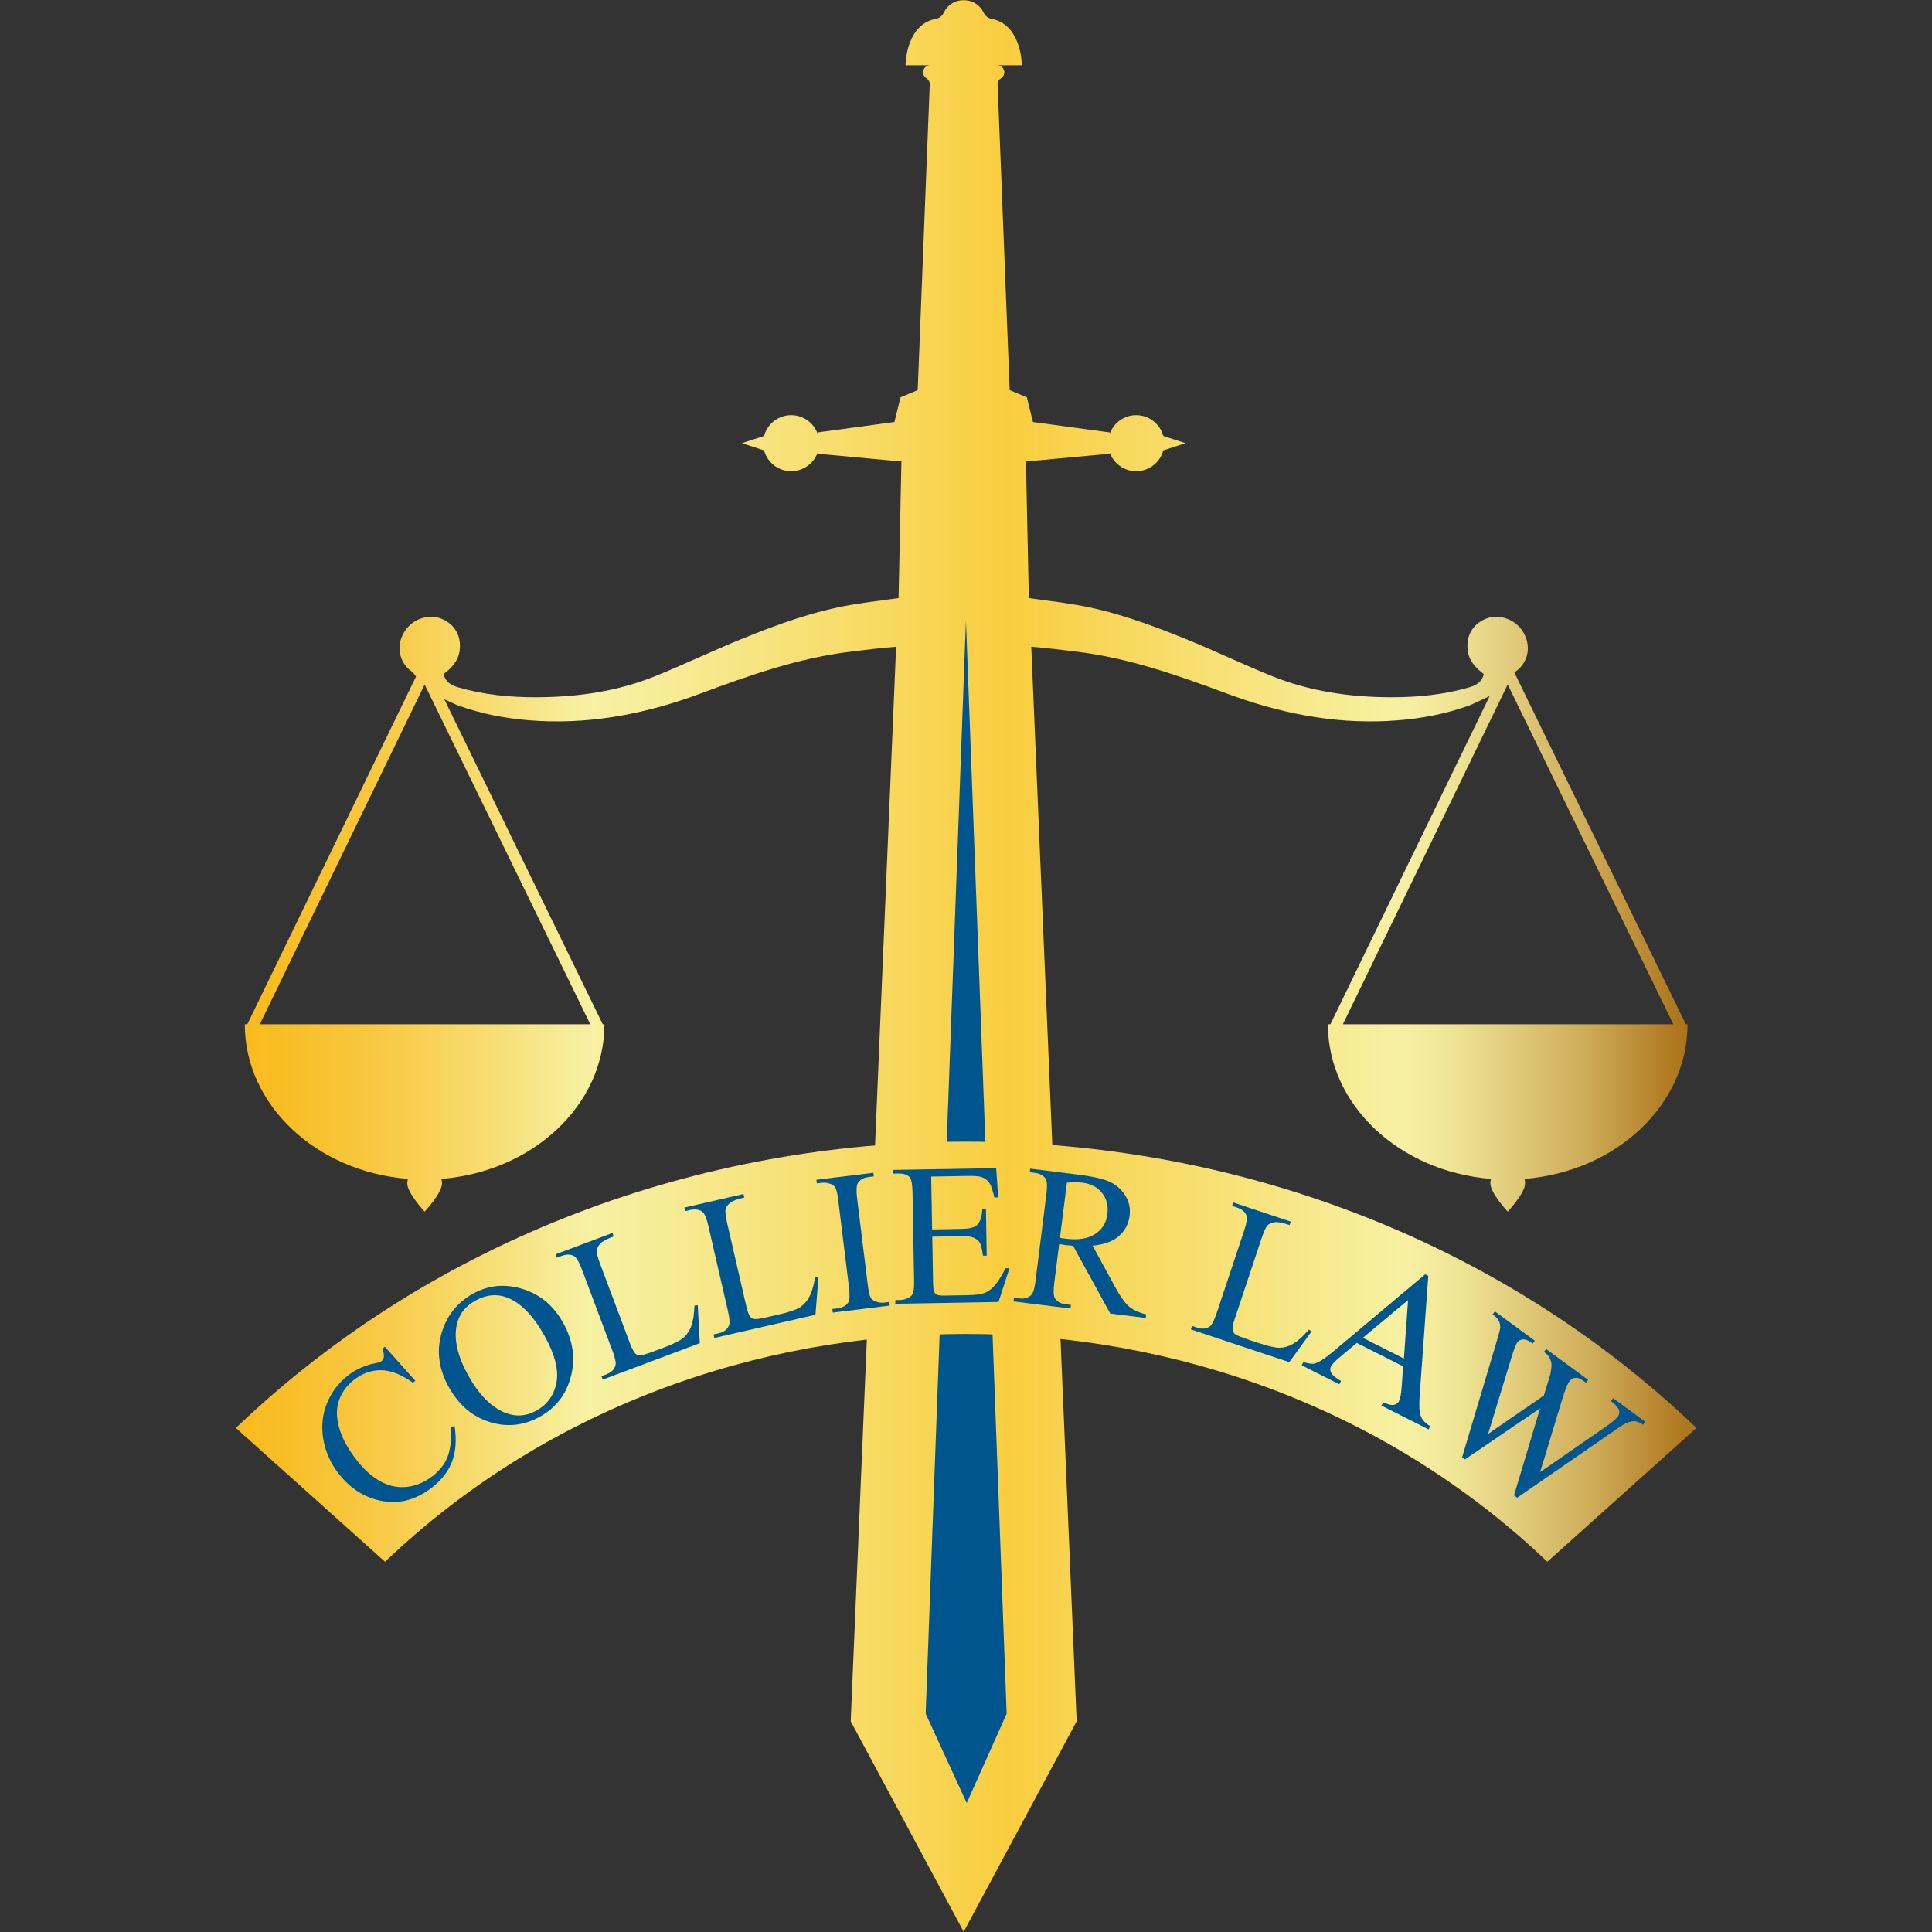
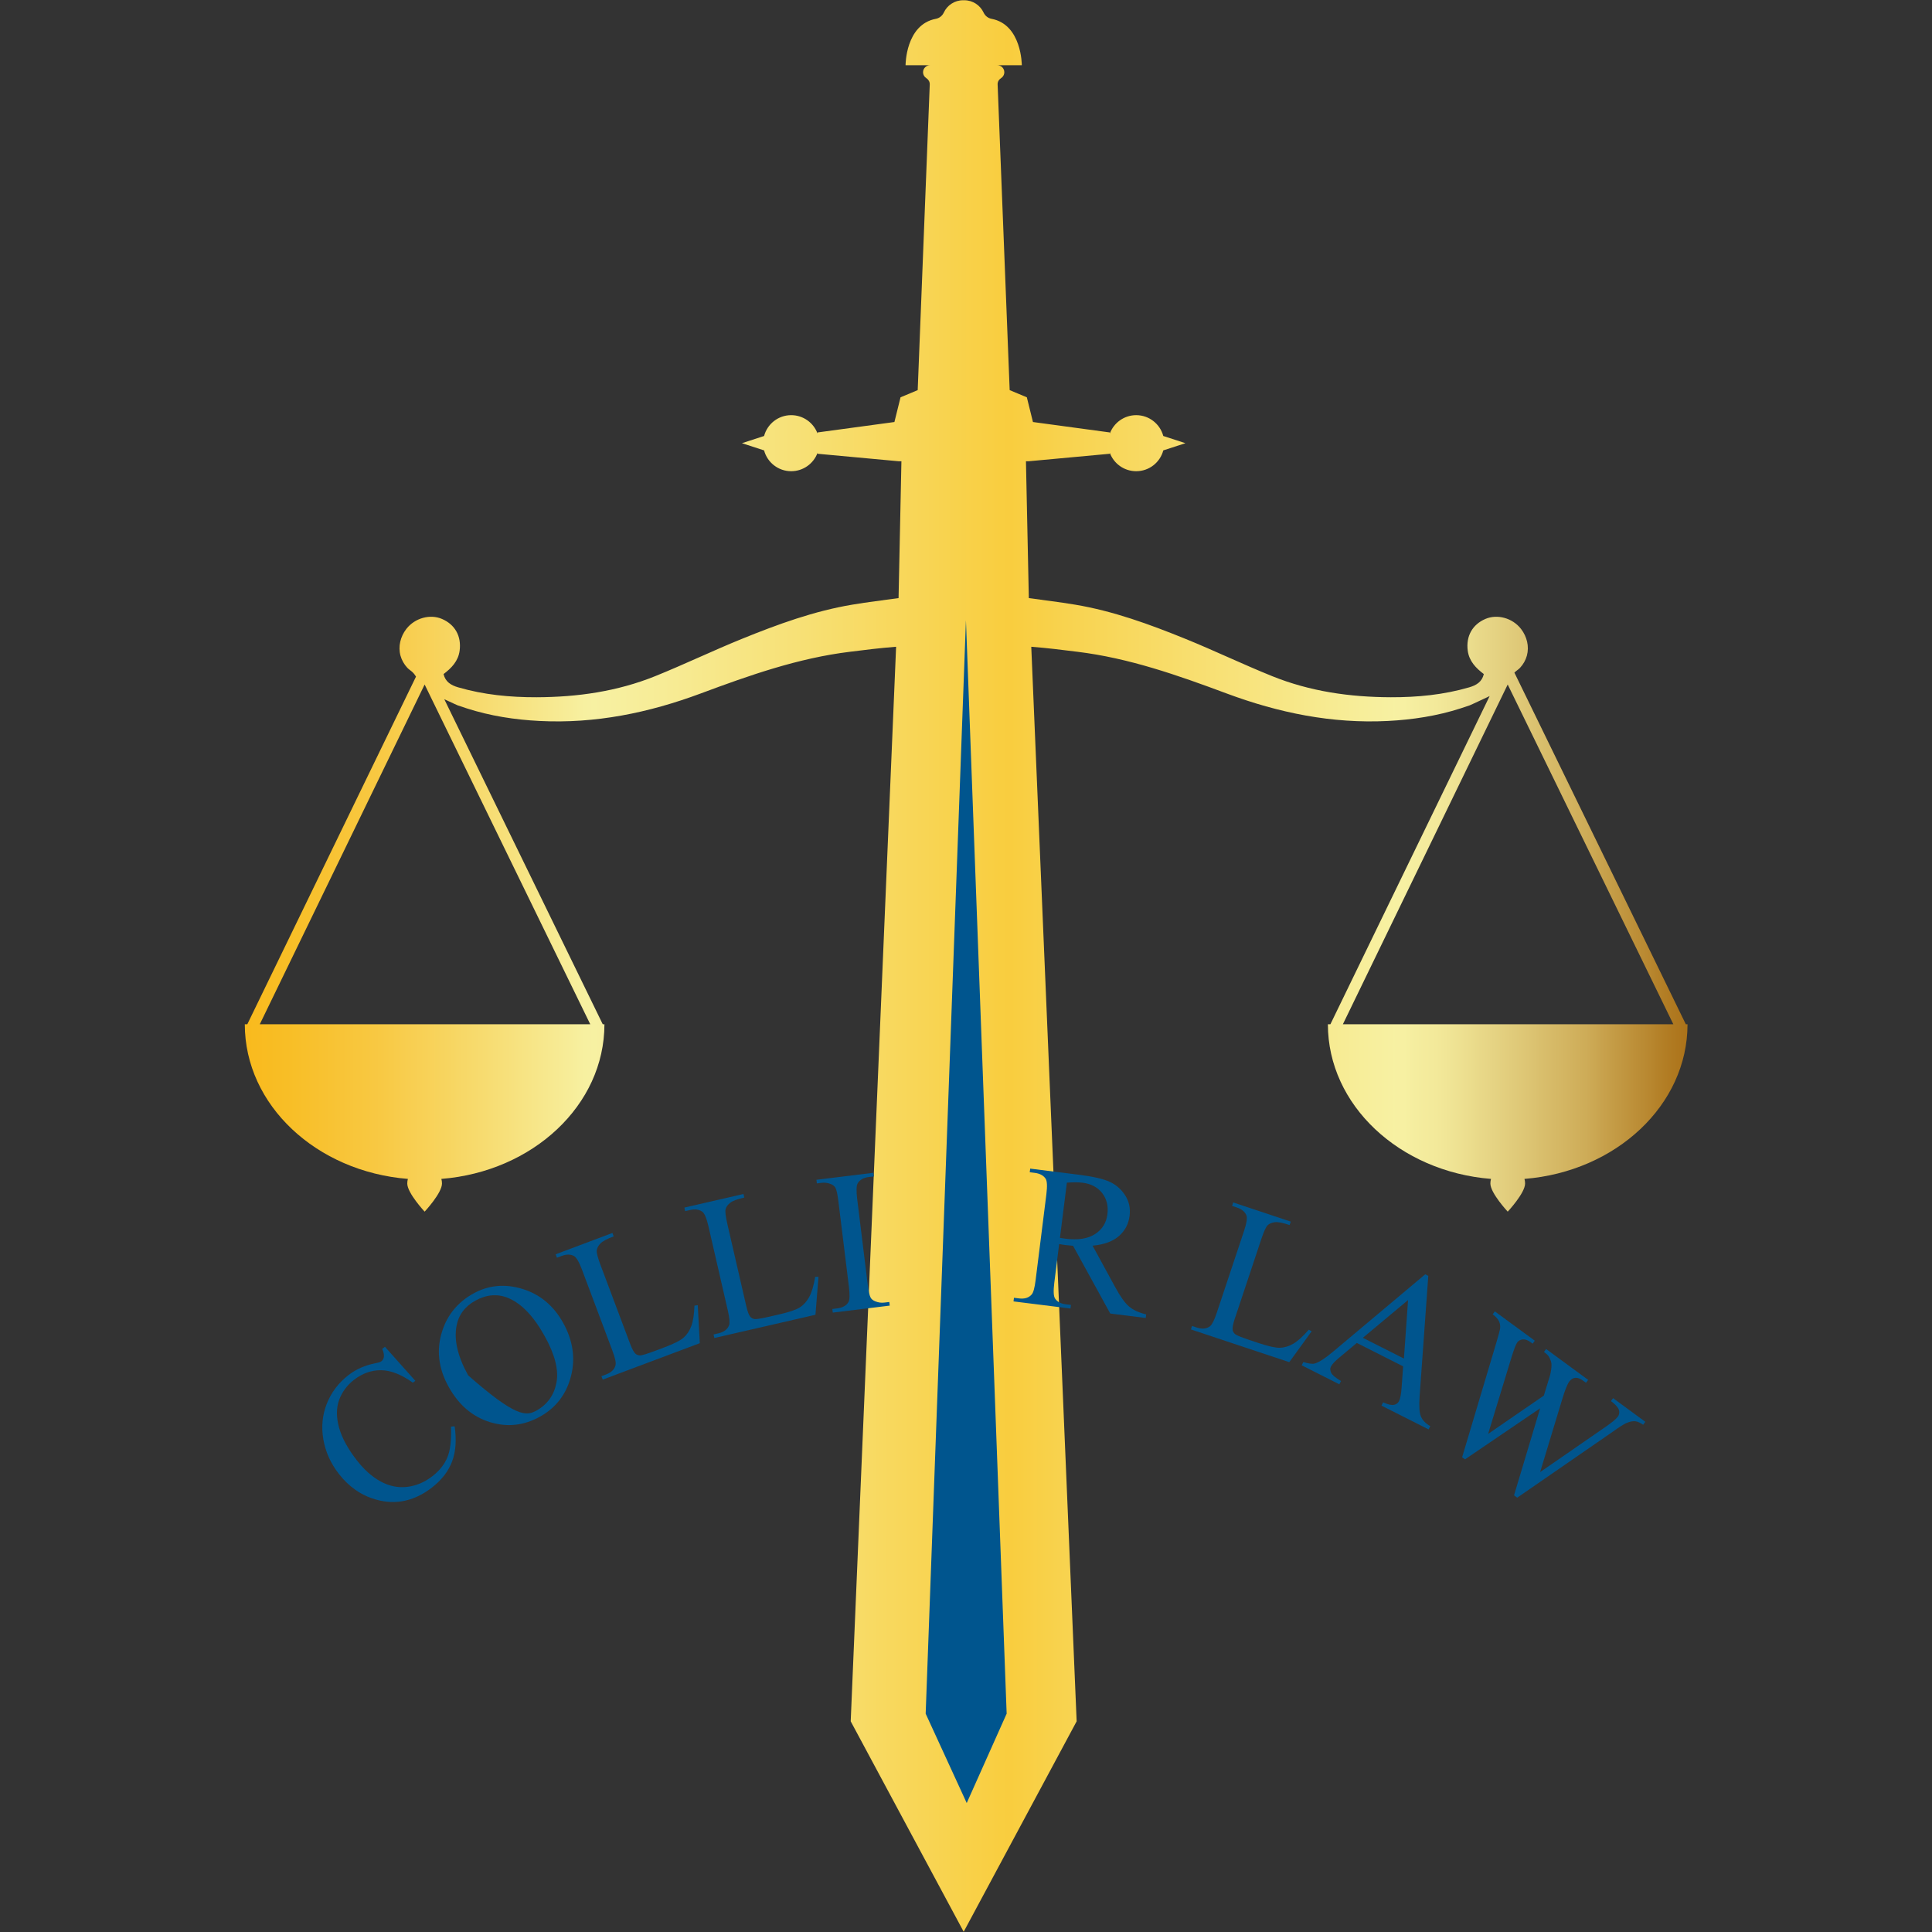
<svg xmlns="http://www.w3.org/2000/svg" width="500" viewBox="0 0 375 375" height="500" preserveAspectRatio="xMidYMid meet">
  <rect x="0" y="0" width="375" height="375" fill="#333333" stroke="none" />
  <defs>
    <clipPath id="f3df31ddbe">
      <path d="M 47 0 L 328 0 L 328 375 L 47 375 Z M 47 0 " clip-rule="nonzero" />
    </clipPath>
    <clipPath id="03a6e8f8e0">
      <path d="M 327.543 198.805 L 327.215 198.805 L 293.945 130.555 C 293.961 130.527 293.984 130.516 294.004 130.496 C 294.336 130.172 294.727 129.961 295.047 129.613 C 295.664 128.945 296.129 128.137 296.367 127.262 C 296.859 125.465 296.367 123.566 295.254 122.105 C 295.23 122.074 295.203 122.043 295.18 122.012 C 293.543 119.949 290.613 119.145 288.312 120.137 C 285.789 121.219 284.52 123.484 284.887 126.293 C 285.156 128.328 286.469 129.676 288.008 130.836 C 287.652 132.352 286.574 133.004 285.164 133.414 C 280.195 134.863 275.125 135.348 269.961 135.336 C 262.039 135.312 254.301 134.215 246.93 131.242 C 241.258 128.953 235.738 126.293 230.07 123.992 C 223.133 121.176 216.098 118.602 208.672 117.363 C 205.512 116.836 202.879 116.539 199.695 116.094 L 199.137 89.527 L 199.688 89.527 L 215.418 88.074 L 215.418 87.902 C 216.184 89.98 218.184 91.461 220.535 91.461 C 223.059 91.461 225.176 89.75 225.793 87.422 L 230.09 86.023 L 225.793 84.625 C 225.172 82.301 223.051 80.582 220.535 80.582 C 218.188 80.582 216.184 82.07 215.418 84.148 L 215.418 83.938 L 200.496 81.914 L 199.309 77.117 L 195.977 75.723 L 193.637 16.371 C 193.617 15.871 193.891 15.43 194.316 15.16 C 194.398 15.109 194.477 15.047 194.539 14.977 C 194.789 14.73 194.938 14.391 194.938 14.016 C 194.938 13.273 194.328 12.664 193.586 12.664 L 198.332 12.664 C 198.332 12.664 198.355 4.762 192.453 3.652 C 191.773 3.523 191.207 3.066 190.914 2.438 C 190.258 1.027 188.824 0.047 187.164 0.047 C 187.129 0.047 187.09 0.047 187.051 0.047 C 187.02 0.047 186.98 0.047 186.945 0.047 C 185.281 0.047 183.848 1.027 183.191 2.438 C 182.898 3.066 182.332 3.523 181.652 3.652 C 175.746 4.766 175.77 12.664 175.77 12.664 L 180.52 12.664 C 179.773 12.664 179.164 13.273 179.164 14.016 C 179.164 14.391 179.316 14.73 179.562 14.977 C 179.629 15.043 179.707 15.109 179.789 15.16 C 180.211 15.43 180.48 15.871 180.465 16.371 L 178.125 75.723 L 174.793 77.117 L 173.605 81.914 L 158.684 83.938 L 158.684 84.148 C 157.918 82.07 155.918 80.582 153.566 80.582 C 151.051 80.582 148.926 82.297 148.309 84.625 L 144.012 86.023 L 148.309 87.422 C 148.926 89.746 151.047 91.461 153.566 91.461 C 155.914 91.461 157.914 89.98 158.684 87.902 L 158.684 88.074 L 174.414 89.527 L 174.965 89.527 L 174.41 116.094 C 171.223 116.539 168.59 116.832 165.434 117.363 C 158.004 118.602 150.969 121.176 144.031 123.992 C 138.363 126.293 132.844 128.953 127.172 131.242 C 119.801 134.215 112.062 135.312 104.141 135.336 C 98.977 135.348 93.91 134.859 88.938 133.414 C 87.531 133.004 86.453 132.352 86.094 130.836 C 87.633 129.676 88.945 128.328 89.215 126.293 C 89.586 123.484 88.316 121.219 85.789 120.137 C 83.492 119.145 80.559 119.949 78.922 122.012 C 78.898 122.043 78.871 122.074 78.848 122.105 C 77.73 123.566 77.246 125.469 77.734 127.262 C 77.973 128.137 78.438 128.945 79.055 129.613 C 79.375 129.961 79.766 130.168 80.098 130.496 C 80.352 130.738 80.555 131.031 80.746 131.328 L 48.004 198.805 L 47.516 198.805 C 47.516 214.508 61.418 227.41 79.172 228.824 C 79.094 229.109 79.051 229.406 79.051 229.719 C 79.051 231.574 82.422 235.18 82.422 235.18 C 82.422 235.18 85.789 231.578 85.789 229.719 C 85.789 229.406 85.746 229.109 85.668 228.824 C 103.422 227.41 117.32 214.508 117.32 198.805 L 116.992 198.805 L 86.234 135.715 C 86.566 135.867 86.898 136.02 87.234 136.176 C 87.762 136.422 88.809 136.914 88.848 136.914 C 89.43 137.109 90.008 137.309 90.598 137.496 C 95.168 138.965 99.93 139.699 104.719 139.938 C 115.551 140.488 125.906 138.363 136.008 134.602 C 145.441 131.086 154.941 127.73 165.016 126.504 C 168.281 126.102 170.57 125.801 173.934 125.535 L 165.121 334.105 L 187.051 374.953 L 208.977 334.105 L 200.168 125.535 C 203.523 125.801 205.816 126.102 209.082 126.504 C 219.156 127.73 228.656 131.086 238.09 134.602 C 248.195 138.367 258.547 140.488 269.379 139.938 C 274.168 139.695 278.93 138.965 283.504 137.496 C 284.09 137.309 284.668 137.105 285.25 136.914 C 285.289 136.914 286.336 136.422 286.863 136.176 C 287.418 135.918 287.973 135.664 288.523 135.402 C 288.574 135.379 288.621 135.355 288.672 135.332 C 288.832 135.254 288.984 135.18 289.141 135.102 L 258.23 198.805 L 257.742 198.805 C 257.742 214.508 271.645 227.41 289.402 228.824 C 289.324 229.109 289.281 229.406 289.281 229.719 C 289.281 231.574 292.648 235.18 292.648 235.18 C 292.648 235.18 296.02 231.578 296.02 229.719 C 296.02 229.406 295.977 229.109 295.898 228.824 C 313.648 227.41 327.547 214.508 327.547 198.805 Z M 114.566 198.805 L 50.426 198.805 L 82.422 132.863 Z M 260.652 198.805 L 292.645 132.863 L 324.793 198.805 Z M 260.652 198.805 " clip-rule="nonzero" />
    </clipPath>
    <linearGradient x1="4.441" gradientTransform="matrix(0.39, 0, 0, 0.39, 45.781, 0.043)" y1="480.51" x2="721.728" gradientUnits="userSpaceOnUse" y2="480.51" id="effe280626">
      <stop stop-opacity="1" stop-color="rgb(97.6%, 72.899%, 11.4%)" offset="0" />
      <stop stop-opacity="1" stop-color="rgb(97.56%, 73.106%, 11.855%)" offset="0.004" />
      <stop stop-opacity="1" stop-color="rgb(97.52%, 73.315%, 12.311%)" offset="0.008" />
      <stop stop-opacity="1" stop-color="rgb(97.481%, 73.523%, 12.766%)" offset="0.012" />
      <stop stop-opacity="1" stop-color="rgb(97.443%, 73.732%, 13.222%)" offset="0.016" />
      <stop stop-opacity="1" stop-color="rgb(97.403%, 73.941%, 13.678%)" offset="0.02" />
      <stop stop-opacity="1" stop-color="rgb(97.365%, 74.15%, 14.134%)" offset="0.023" />
      <stop stop-opacity="1" stop-color="rgb(97.331%, 74.365%, 14.627%)" offset="0.027" />
      <stop stop-opacity="1" stop-color="rgb(97.299%, 74.58%, 15.12%)" offset="0.031" />
      <stop stop-opacity="1" stop-color="rgb(97.299%, 74.834%, 15.81%)" offset="0.035" />
      <stop stop-opacity="1" stop-color="rgb(97.299%, 75.089%, 16.501%)" offset="0.039" />
      <stop stop-opacity="1" stop-color="rgb(97.299%, 75.342%, 17.191%)" offset="0.043" />
      <stop stop-opacity="1" stop-color="rgb(97.299%, 75.597%, 17.88%)" offset="0.047" />
      <stop stop-opacity="1" stop-color="rgb(97.299%, 75.85%, 18.57%)" offset="0.051" />
      <stop stop-opacity="1" stop-color="rgb(97.299%, 76.105%, 19.261%)" offset="0.055" />
      <stop stop-opacity="1" stop-color="rgb(97.299%, 76.358%, 19.951%)" offset="0.059" />
      <stop stop-opacity="1" stop-color="rgb(97.299%, 76.611%, 20.641%)" offset="0.062" />
      <stop stop-opacity="1" stop-color="rgb(97.299%, 76.865%, 21.33%)" offset="0.066" />
      <stop stop-opacity="1" stop-color="rgb(97.299%, 77.119%, 22.021%)" offset="0.07" />
      <stop stop-opacity="1" stop-color="rgb(97.299%, 77.373%, 22.711%)" offset="0.074" />
      <stop stop-opacity="1" stop-color="rgb(97.299%, 77.628%, 23.402%)" offset="0.078" />
      <stop stop-opacity="1" stop-color="rgb(97.299%, 77.881%, 24.092%)" offset="0.082" />
      <stop stop-opacity="1" stop-color="rgb(97.299%, 78.136%, 24.782%)" offset="0.086" />
      <stop stop-opacity="1" stop-color="rgb(97.289%, 78.458%, 25.594%)" offset="0.09" />
      <stop stop-opacity="1" stop-color="rgb(97.278%, 78.78%, 26.405%)" offset="0.094" />
      <stop stop-opacity="1" stop-color="rgb(97.255%, 79.175%, 27.348%)" offset="0.098" />
      <stop stop-opacity="1" stop-color="rgb(97.234%, 79.572%, 28.291%)" offset="0.102" />
      <stop stop-opacity="1" stop-color="rgb(97.211%, 79.968%, 29.234%)" offset="0.105" />
      <stop stop-opacity="1" stop-color="rgb(97.188%, 80.365%, 30.177%)" offset="0.109" />
      <stop stop-opacity="1" stop-color="rgb(97.165%, 80.76%, 31.12%)" offset="0.113" />
      <stop stop-opacity="1" stop-color="rgb(97.144%, 81.157%, 32.063%)" offset="0.117" />
      <stop stop-opacity="1" stop-color="rgb(97.121%, 81.552%, 33.006%)" offset="0.121" />
      <stop stop-opacity="1" stop-color="rgb(97.099%, 81.949%, 33.949%)" offset="0.125" />
      <stop stop-opacity="1" stop-color="rgb(97.076%, 82.346%, 34.892%)" offset="0.129" />
      <stop stop-opacity="1" stop-color="rgb(97.055%, 82.742%, 35.837%)" offset="0.133" />
      <stop stop-opacity="1" stop-color="rgb(97.032%, 83.138%, 36.78%)" offset="0.137" />
      <stop stop-opacity="1" stop-color="rgb(97.009%, 83.534%, 37.723%)" offset="0.141" />
      <stop stop-opacity="1" stop-color="rgb(96.986%, 83.929%, 38.666%)" offset="0.145" />
      <stop stop-opacity="1" stop-color="rgb(96.965%, 84.326%, 39.609%)" offset="0.148" />
      <stop stop-opacity="1" stop-color="rgb(96.942%, 84.723%, 40.552%)" offset="0.152" />
      <stop stop-opacity="1" stop-color="rgb(96.921%, 85.12%, 41.495%)" offset="0.156" />
      <stop stop-opacity="1" stop-color="rgb(96.91%, 85.538%, 42.493%)" offset="0.16" />
      <stop stop-opacity="1" stop-color="rgb(96.899%, 85.957%, 43.492%)" offset="0.164" />
      <stop stop-opacity="1" stop-color="rgb(96.899%, 86.397%, 44.542%)" offset="0.168" />
      <stop stop-opacity="1" stop-color="rgb(96.899%, 86.836%, 45.592%)" offset="0.172" />
      <stop stop-opacity="1" stop-color="rgb(96.899%, 87.276%, 46.642%)" offset="0.176" />
      <stop stop-opacity="1" stop-color="rgb(96.899%, 87.715%, 47.691%)" offset="0.18" />
      <stop stop-opacity="1" stop-color="rgb(96.899%, 88.155%, 48.741%)" offset="0.184" />
      <stop stop-opacity="1" stop-color="rgb(96.899%, 88.594%, 49.791%)" offset="0.188" />
      <stop stop-opacity="1" stop-color="rgb(96.899%, 89.034%, 50.841%)" offset="0.191" />
      <stop stop-opacity="1" stop-color="rgb(96.899%, 89.473%, 51.891%)" offset="0.195" />
      <stop stop-opacity="1" stop-color="rgb(96.899%, 89.912%, 52.94%)" offset="0.199" />
      <stop stop-opacity="1" stop-color="rgb(96.899%, 90.352%, 53.99%)" offset="0.203" />
      <stop stop-opacity="1" stop-color="rgb(96.899%, 90.791%, 55.04%)" offset="0.207" />
      <stop stop-opacity="1" stop-color="rgb(96.899%, 91.231%, 56.09%)" offset="0.211" />
      <stop stop-opacity="1" stop-color="rgb(96.899%, 91.67%, 57.14%)" offset="0.215" />
      <stop stop-opacity="1" stop-color="rgb(96.899%, 92.11%, 58.189%)" offset="0.219" />
      <stop stop-opacity="1" stop-color="rgb(96.899%, 92.549%, 59.239%)" offset="0.223" />
      <stop stop-opacity="1" stop-color="rgb(96.899%, 92.989%, 60.289%)" offset="0.227" />
      <stop stop-opacity="1" stop-color="rgb(96.899%, 93.428%, 61.339%)" offset="0.23" />
      <stop stop-opacity="1" stop-color="rgb(96.899%, 93.867%, 62.389%)" offset="0.234" />
      <stop stop-opacity="1" stop-color="rgb(96.899%, 94.139%, 63.033%)" offset="0.238" />
      <stop stop-opacity="1" stop-color="rgb(96.899%, 94.412%, 63.676%)" offset="0.242" />
      <stop stop-opacity="1" stop-color="rgb(96.899%, 94.255%, 63.277%)" offset="0.246" />
      <stop stop-opacity="1" stop-color="rgb(96.899%, 94.099%, 62.878%)" offset="0.25" />
      <stop stop-opacity="1" stop-color="rgb(96.899%, 93.942%, 62.48%)" offset="0.254" />
      <stop stop-opacity="1" stop-color="rgb(96.899%, 93.787%, 62.082%)" offset="0.258" />
      <stop stop-opacity="1" stop-color="rgb(96.899%, 93.629%, 61.684%)" offset="0.262" />
      <stop stop-opacity="1" stop-color="rgb(96.899%, 93.474%, 61.285%)" offset="0.266" />
      <stop stop-opacity="1" stop-color="rgb(96.899%, 93.317%, 60.887%)" offset="0.27" />
      <stop stop-opacity="1" stop-color="rgb(96.899%, 93.161%, 60.489%)" offset="0.273" />
      <stop stop-opacity="1" stop-color="rgb(96.899%, 93.005%, 60.089%)" offset="0.277" />
      <stop stop-opacity="1" stop-color="rgb(96.899%, 92.85%, 59.691%)" offset="0.281" />
      <stop stop-opacity="1" stop-color="rgb(96.899%, 92.693%, 59.293%)" offset="0.285" />
      <stop stop-opacity="1" stop-color="rgb(96.899%, 92.537%, 58.894%)" offset="0.289" />
      <stop stop-opacity="1" stop-color="rgb(96.899%, 92.355%, 58.389%)" offset="0.293" />
      <stop stop-opacity="1" stop-color="rgb(96.899%, 92.175%, 57.884%)" offset="0.297" />
      <stop stop-opacity="1" stop-color="rgb(96.899%, 91.992%, 57.364%)" offset="0.301" />
      <stop stop-opacity="1" stop-color="rgb(96.899%, 91.809%, 56.845%)" offset="0.305" />
      <stop stop-opacity="1" stop-color="rgb(96.899%, 91.624%, 56.325%)" offset="0.309" />
      <stop stop-opacity="1" stop-color="rgb(96.899%, 91.441%, 55.806%)" offset="0.312" />
      <stop stop-opacity="1" stop-color="rgb(96.899%, 91.257%, 55.286%)" offset="0.316" />
      <stop stop-opacity="1" stop-color="rgb(96.899%, 91.074%, 54.767%)" offset="0.32" />
      <stop stop-opacity="1" stop-color="rgb(96.899%, 90.891%, 54.247%)" offset="0.324" />
      <stop stop-opacity="1" stop-color="rgb(96.899%, 90.707%, 53.728%)" offset="0.328" />
      <stop stop-opacity="1" stop-color="rgb(96.899%, 90.523%, 53.207%)" offset="0.332" />
      <stop stop-opacity="1" stop-color="rgb(96.899%, 90.34%, 52.689%)" offset="0.336" />
      <stop stop-opacity="1" stop-color="rgb(96.899%, 90.157%, 52.168%)" offset="0.34" />
      <stop stop-opacity="1" stop-color="rgb(96.899%, 89.973%, 51.649%)" offset="0.344" />
      <stop stop-opacity="1" stop-color="rgb(96.899%, 89.789%, 51.129%)" offset="0.348" />
      <stop stop-opacity="1" stop-color="rgb(96.899%, 89.606%, 50.61%)" offset="0.352" />
      <stop stop-opacity="1" stop-color="rgb(96.899%, 89.421%, 50.09%)" offset="0.355" />
      <stop stop-opacity="1" stop-color="rgb(96.899%, 89.238%, 49.571%)" offset="0.359" />
      <stop stop-opacity="1" stop-color="rgb(96.899%, 89.055%, 49.051%)" offset="0.363" />
      <stop stop-opacity="1" stop-color="rgb(96.899%, 88.872%, 48.532%)" offset="0.367" />
      <stop stop-opacity="1" stop-color="rgb(96.899%, 88.687%, 48.012%)" offset="0.371" />
      <stop stop-opacity="1" stop-color="rgb(96.899%, 88.504%, 47.493%)" offset="0.375" />
      <stop stop-opacity="1" stop-color="rgb(96.899%, 88.319%, 46.973%)" offset="0.379" />
      <stop stop-opacity="1" stop-color="rgb(96.899%, 88.136%, 46.454%)" offset="0.383" />
      <stop stop-opacity="1" stop-color="rgb(96.901%, 87.95%, 45.929%)" offset="0.387" />
      <stop stop-opacity="1" stop-color="rgb(96.902%, 87.766%, 45.404%)" offset="0.391" />
      <stop stop-opacity="1" stop-color="rgb(96.922%, 87.56%, 44.812%)" offset="0.395" />
      <stop stop-opacity="1" stop-color="rgb(96.942%, 87.354%, 44.22%)" offset="0.398" />
      <stop stop-opacity="1" stop-color="rgb(96.96%, 87.146%, 43.628%)" offset="0.402" />
      <stop stop-opacity="1" stop-color="rgb(96.98%, 86.94%, 43.037%)" offset="0.406" />
      <stop stop-opacity="1" stop-color="rgb(97%, 86.732%, 42.445%)" offset="0.41" />
      <stop stop-opacity="1" stop-color="rgb(97.02%, 86.526%, 41.855%)" offset="0.414" />
      <stop stop-opacity="1" stop-color="rgb(97.038%, 86.32%, 41.263%)" offset="0.418" />
      <stop stop-opacity="1" stop-color="rgb(97.058%, 86.115%, 40.672%)" offset="0.422" />
      <stop stop-opacity="1" stop-color="rgb(97.078%, 85.907%, 40.08%)" offset="0.426" />
      <stop stop-opacity="1" stop-color="rgb(97.098%, 85.701%, 39.488%)" offset="0.43" />
      <stop stop-opacity="1" stop-color="rgb(97.118%, 85.493%, 38.896%)" offset="0.434" />
      <stop stop-opacity="1" stop-color="rgb(97.137%, 85.287%, 38.306%)" offset="0.438" />
      <stop stop-opacity="1" stop-color="rgb(97.156%, 85.081%, 37.714%)" offset="0.441" />
      <stop stop-opacity="1" stop-color="rgb(97.176%, 84.875%, 37.123%)" offset="0.445" />
      <stop stop-opacity="1" stop-color="rgb(97.195%, 84.668%, 36.531%)" offset="0.449" />
      <stop stop-opacity="1" stop-color="rgb(97.215%, 84.462%, 35.939%)" offset="0.453" />
      <stop stop-opacity="1" stop-color="rgb(97.234%, 84.256%, 35.347%)" offset="0.457" />
      <stop stop-opacity="1" stop-color="rgb(97.253%, 84.05%, 34.756%)" offset="0.461" />
      <stop stop-opacity="1" stop-color="rgb(97.273%, 83.842%, 34.164%)" offset="0.465" />
      <stop stop-opacity="1" stop-color="rgb(97.293%, 83.636%, 33.574%)" offset="0.469" />
      <stop stop-opacity="1" stop-color="rgb(97.313%, 83.429%, 32.982%)" offset="0.473" />
      <stop stop-opacity="1" stop-color="rgb(97.333%, 83.223%, 32.39%)" offset="0.477" />
      <stop stop-opacity="1" stop-color="rgb(97.351%, 83.017%, 31.798%)" offset="0.48" />
      <stop stop-opacity="1" stop-color="rgb(97.371%, 82.811%, 31.207%)" offset="0.484" />
      <stop stop-opacity="1" stop-color="rgb(97.391%, 82.603%, 30.615%)" offset="0.488" />
      <stop stop-opacity="1" stop-color="rgb(97.411%, 82.397%, 30.025%)" offset="0.492" />
      <stop stop-opacity="1" stop-color="rgb(97.429%, 82.19%, 29.433%)" offset="0.496" />
      <stop stop-opacity="1" stop-color="rgb(97.449%, 81.984%, 28.841%)" offset="0.5" />
      <stop stop-opacity="1" stop-color="rgb(97.469%, 81.778%, 28.249%)" offset="0.504" />
      <stop stop-opacity="1" stop-color="rgb(97.488%, 81.572%, 27.658%)" offset="0.508" />
      <stop stop-opacity="1" stop-color="rgb(97.508%, 81.364%, 27.066%)" offset="0.512" />
      <stop stop-opacity="1" stop-color="rgb(97.528%, 81.158%, 26.476%)" offset="0.516" />
      <stop stop-opacity="1" stop-color="rgb(97.546%, 80.952%, 25.883%)" offset="0.52" />
      <stop stop-opacity="1" stop-color="rgb(97.566%, 80.746%, 25.291%)" offset="0.523" />
      <stop stop-opacity="1" stop-color="rgb(97.577%, 80.609%, 24.901%)" offset="0.527" />
      <stop stop-opacity="1" stop-color="rgb(97.589%, 80.472%, 24.51%)" offset="0.531" />
      <stop stop-opacity="1" stop-color="rgb(97.56%, 80.696%, 25.163%)" offset="0.535" />
      <stop stop-opacity="1" stop-color="rgb(97.531%, 80.92%, 25.818%)" offset="0.539" />
      <stop stop-opacity="1" stop-color="rgb(97.502%, 81.145%, 26.472%)" offset="0.543" />
      <stop stop-opacity="1" stop-color="rgb(97.473%, 81.371%, 27.127%)" offset="0.547" />
      <stop stop-opacity="1" stop-color="rgb(97.443%, 81.595%, 27.782%)" offset="0.551" />
      <stop stop-opacity="1" stop-color="rgb(97.414%, 81.819%, 28.436%)" offset="0.555" />
      <stop stop-opacity="1" stop-color="rgb(97.385%, 82.043%, 29.089%)" offset="0.559" />
      <stop stop-opacity="1" stop-color="rgb(97.356%, 82.268%, 29.744%)" offset="0.562" />
      <stop stop-opacity="1" stop-color="rgb(97.327%, 82.492%, 30.394%)" offset="0.566" />
      <stop stop-opacity="1" stop-color="rgb(97.299%, 82.716%, 31.046%)" offset="0.57" />
      <stop stop-opacity="1" stop-color="rgb(97.292%, 82.916%, 31.604%)" offset="0.574" />
      <stop stop-opacity="1" stop-color="rgb(97.285%, 83.116%, 32.162%)" offset="0.578" />
      <stop stop-opacity="1" stop-color="rgb(97.278%, 83.316%, 32.721%)" offset="0.582" />
      <stop stop-opacity="1" stop-color="rgb(97.272%, 83.517%, 33.279%)" offset="0.586" />
      <stop stop-opacity="1" stop-color="rgb(97.264%, 83.717%, 33.838%)" offset="0.59" />
      <stop stop-opacity="1" stop-color="rgb(97.258%, 83.919%, 34.398%)" offset="0.594" />
      <stop stop-opacity="1" stop-color="rgb(97.25%, 84.119%, 34.956%)" offset="0.598" />
      <stop stop-opacity="1" stop-color="rgb(97.244%, 84.319%, 35.515%)" offset="0.602" />
      <stop stop-opacity="1" stop-color="rgb(97.237%, 84.518%, 36.073%)" offset="0.605" />
      <stop stop-opacity="1" stop-color="rgb(97.231%, 84.72%, 36.633%)" offset="0.609" />
      <stop stop-opacity="1" stop-color="rgb(97.223%, 84.92%, 37.192%)" offset="0.613" />
      <stop stop-opacity="1" stop-color="rgb(97.217%, 85.121%, 37.75%)" offset="0.617" />
      <stop stop-opacity="1" stop-color="rgb(97.209%, 85.321%, 38.309%)" offset="0.621" />
      <stop stop-opacity="1" stop-color="rgb(97.203%, 85.521%, 38.867%)" offset="0.625" />
      <stop stop-opacity="1" stop-color="rgb(97.195%, 85.721%, 39.426%)" offset="0.629" />
      <stop stop-opacity="1" stop-color="rgb(97.189%, 85.922%, 39.986%)" offset="0.633" />
      <stop stop-opacity="1" stop-color="rgb(97.183%, 86.122%, 40.544%)" offset="0.637" />
      <stop stop-opacity="1" stop-color="rgb(97.177%, 86.324%, 41.103%)" offset="0.641" />
      <stop stop-opacity="1" stop-color="rgb(97.169%, 86.523%, 41.661%)" offset="0.645" />
      <stop stop-opacity="1" stop-color="rgb(97.163%, 86.723%, 42.221%)" offset="0.648" />
      <stop stop-opacity="1" stop-color="rgb(97.156%, 86.923%, 42.78%)" offset="0.652" />
      <stop stop-opacity="1" stop-color="rgb(97.15%, 87.125%, 43.338%)" offset="0.656" />
      <stop stop-opacity="1" stop-color="rgb(97.142%, 87.325%, 43.896%)" offset="0.66" />
      <stop stop-opacity="1" stop-color="rgb(97.136%, 87.526%, 44.455%)" offset="0.664" />
      <stop stop-opacity="1" stop-color="rgb(97.128%, 87.726%, 45.013%)" offset="0.668" />
      <stop stop-opacity="1" stop-color="rgb(97.122%, 87.926%, 45.573%)" offset="0.672" />
      <stop stop-opacity="1" stop-color="rgb(97.115%, 88.126%, 46.132%)" offset="0.676" />
      <stop stop-opacity="1" stop-color="rgb(97.108%, 88.327%, 46.69%)" offset="0.68" />
      <stop stop-opacity="1" stop-color="rgb(97.101%, 88.527%, 47.249%)" offset="0.684" />
      <stop stop-opacity="1" stop-color="rgb(97.095%, 88.728%, 47.807%)" offset="0.688" />
      <stop stop-opacity="1" stop-color="rgb(97.087%, 88.928%, 48.366%)" offset="0.691" />
      <stop stop-opacity="1" stop-color="rgb(97.081%, 89.128%, 48.926%)" offset="0.695" />
      <stop stop-opacity="1" stop-color="rgb(97.073%, 89.328%, 49.484%)" offset="0.699" />
      <stop stop-opacity="1" stop-color="rgb(97.067%, 89.529%, 50.043%)" offset="0.703" />
      <stop stop-opacity="1" stop-color="rgb(97.06%, 89.729%, 50.601%)" offset="0.707" />
      <stop stop-opacity="1" stop-color="rgb(97.054%, 89.931%, 51.161%)" offset="0.711" />
      <stop stop-opacity="1" stop-color="rgb(97.046%, 90.131%, 51.72%)" offset="0.715" />
      <stop stop-opacity="1" stop-color="rgb(97.04%, 90.331%, 52.278%)" offset="0.719" />
      <stop stop-opacity="1" stop-color="rgb(97.034%, 90.53%, 52.837%)" offset="0.723" />
      <stop stop-opacity="1" stop-color="rgb(97.028%, 90.732%, 53.395%)" offset="0.727" />
      <stop stop-opacity="1" stop-color="rgb(97.02%, 90.932%, 53.954%)" offset="0.73" />
      <stop stop-opacity="1" stop-color="rgb(97.014%, 91.133%, 54.514%)" offset="0.734" />
      <stop stop-opacity="1" stop-color="rgb(97.006%, 91.333%, 55.072%)" offset="0.738" />
      <stop stop-opacity="1" stop-color="rgb(97%, 91.534%, 55.63%)" offset="0.742" />
      <stop stop-opacity="1" stop-color="rgb(96.992%, 91.734%, 56.189%)" offset="0.746" />
      <stop stop-opacity="1" stop-color="rgb(96.986%, 91.934%, 56.749%)" offset="0.75" />
      <stop stop-opacity="1" stop-color="rgb(96.979%, 92.134%, 57.307%)" offset="0.754" />
      <stop stop-opacity="1" stop-color="rgb(96.973%, 92.336%, 57.866%)" offset="0.758" />
      <stop stop-opacity="1" stop-color="rgb(96.965%, 92.535%, 58.424%)" offset="0.762" />
      <stop stop-opacity="1" stop-color="rgb(96.959%, 92.737%, 58.983%)" offset="0.766" />
      <stop stop-opacity="1" stop-color="rgb(96.951%, 92.937%, 59.541%)" offset="0.77" />
      <stop stop-opacity="1" stop-color="rgb(96.945%, 93.137%, 60.101%)" offset="0.773" />
      <stop stop-opacity="1" stop-color="rgb(96.938%, 93.336%, 60.66%)" offset="0.777" />
      <stop stop-opacity="1" stop-color="rgb(96.931%, 93.538%, 61.218%)" offset="0.781" />
      <stop stop-opacity="1" stop-color="rgb(96.924%, 93.738%, 61.777%)" offset="0.785" />
      <stop stop-opacity="1" stop-color="rgb(96.918%, 93.939%, 62.337%)" offset="0.789" />
      <stop stop-opacity="1" stop-color="rgb(96.91%, 94.139%, 62.895%)" offset="0.793" />
      <stop stop-opacity="1" stop-color="rgb(96.904%, 94.339%, 63.454%)" offset="0.797" />
      <stop stop-opacity="1" stop-color="rgb(96.745%, 94.145%, 63.371%)" offset="0.805" />
      <stop stop-opacity="1" stop-color="rgb(96.326%, 93.495%, 62.781%)" offset="0.809" />
      <stop stop-opacity="1" stop-color="rgb(96.065%, 93.04%, 62.273%)" offset="0.812" />
      <stop stop-opacity="1" stop-color="rgb(95.804%, 92.584%, 61.765%)" offset="0.816" />
      <stop stop-opacity="1" stop-color="rgb(95.544%, 92.128%, 61.258%)" offset="0.82" />
      <stop stop-opacity="1" stop-color="rgb(95.284%, 91.672%, 60.75%)" offset="0.824" />
      <stop stop-opacity="1" stop-color="rgb(95.024%, 91.217%, 60.242%)" offset="0.828" />
      <stop stop-opacity="1" stop-color="rgb(94.553%, 90.439%, 59.421%)" offset="0.832" />
      <stop stop-opacity="1" stop-color="rgb(94.081%, 89.661%, 58.601%)" offset="0.836" />
      <stop stop-opacity="1" stop-color="rgb(93.544%, 88.782%, 57.683%)" offset="0.84" />
      <stop stop-opacity="1" stop-color="rgb(93.007%, 87.903%, 56.766%)" offset="0.844" />
      <stop stop-opacity="1" stop-color="rgb(92.47%, 87.024%, 55.847%)" offset="0.848" />
      <stop stop-opacity="1" stop-color="rgb(91.933%, 86.145%, 54.93%)" offset="0.852" />
      <stop stop-opacity="1" stop-color="rgb(91.396%, 85.266%, 54.012%)" offset="0.855" />
      <stop stop-opacity="1" stop-color="rgb(90.858%, 84.387%, 53.093%)" offset="0.859" />
      <stop stop-opacity="1" stop-color="rgb(90.321%, 83.508%, 52.174%)" offset="0.863" />
      <stop stop-opacity="1" stop-color="rgb(89.784%, 82.629%, 51.257%)" offset="0.867" />
      <stop stop-opacity="1" stop-color="rgb(89.232%, 81.708%, 50.256%)" offset="0.871" />
      <stop stop-opacity="1" stop-color="rgb(88.681%, 80.788%, 49.255%)" offset="0.875" />
      <stop stop-opacity="1" stop-color="rgb(88.121%, 79.843%, 48.207%)" offset="0.879" />
      <stop stop-opacity="1" stop-color="rgb(87.561%, 78.9%, 47.159%)" offset="0.883" />
      <stop stop-opacity="1" stop-color="rgb(87.001%, 77.956%, 46.111%)" offset="0.887" />
      <stop stop-opacity="1" stop-color="rgb(86.441%, 77.013%, 45.062%)" offset="0.891" />
      <stop stop-opacity="1" stop-color="rgb(85.881%, 76.068%, 44.014%)" offset="0.895" />
      <stop stop-opacity="1" stop-color="rgb(85.321%, 75.124%, 42.966%)" offset="0.898" />
      <stop stop-opacity="1" stop-color="rgb(84.761%, 74.179%, 41.917%)" offset="0.902" />
      <stop stop-opacity="1" stop-color="rgb(84.203%, 73.236%, 40.869%)" offset="0.906" />
      <stop stop-opacity="1" stop-color="rgb(83.643%, 72.292%, 39.821%)" offset="0.91" />
      <stop stop-opacity="1" stop-color="rgb(83.083%, 71.349%, 38.773%)" offset="0.914" />
      <stop stop-opacity="1" stop-color="rgb(82.523%, 70.404%, 37.724%)" offset="0.918" />
      <stop stop-opacity="1" stop-color="rgb(81.963%, 69.46%, 36.676%)" offset="0.922" />
      <stop stop-opacity="1" stop-color="rgb(81.403%, 68.515%, 35.628%)" offset="0.926" />
      <stop stop-opacity="1" stop-color="rgb(80.843%, 67.572%, 34.579%)" offset="0.93" />
      <stop stop-opacity="1" stop-color="rgb(80.083%, 66.302%, 33.186%)" offset="0.934" />
      <stop stop-opacity="1" stop-color="rgb(79.323%, 65.033%, 31.795%)" offset="0.938" />
      <stop stop-opacity="1" stop-color="rgb(78.554%, 63.75%, 30.388%)" offset="0.941" />
      <stop stop-opacity="1" stop-color="rgb(77.786%, 62.468%, 28.983%)" offset="0.945" />
      <stop stop-opacity="1" stop-color="rgb(77.017%, 61.185%, 27.576%)" offset="0.949" />
      <stop stop-opacity="1" stop-color="rgb(76.25%, 59.903%, 26.17%)" offset="0.953" />
      <stop stop-opacity="1" stop-color="rgb(75.481%, 58.62%, 24.763%)" offset="0.957" />
      <stop stop-opacity="1" stop-color="rgb(74.713%, 57.338%, 23.358%)" offset="0.961" />
      <stop stop-opacity="1" stop-color="rgb(73.944%, 56.055%, 21.951%)" offset="0.965" />
      <stop stop-opacity="1" stop-color="rgb(73.177%, 54.773%, 20.544%)" offset="0.969" />
      <stop stop-opacity="1" stop-color="rgb(72.408%, 53.49%, 19.138%)" offset="0.973" />
      <stop stop-opacity="1" stop-color="rgb(71.64%, 52.208%, 17.732%)" offset="0.977" />
      <stop stop-opacity="1" stop-color="rgb(70.871%, 50.925%, 16.325%)" offset="0.98" />
      <stop stop-opacity="1" stop-color="rgb(70.103%, 49.643%, 14.92%)" offset="0.984" />
      <stop stop-opacity="1" stop-color="rgb(69.386%, 48.424%, 13.612%)" offset="0.988" />
      <stop stop-opacity="1" stop-color="rgb(68.669%, 47.206%, 12.306%)" offset="0.992" />
      <stop stop-opacity="1" stop-color="rgb(68.083%, 46.152%, 11.252%)" offset="0.996" />
      <stop stop-opacity="1" stop-color="rgb(67.499%, 45.099%, 10.199%)" offset="1" />
    </linearGradient>
    <clipPath id="b417332e4a">
-       <path d="M 45.781 221 L 329.281 221 L 329.281 304 L 45.781 304 Z M 45.781 221 " clip-rule="nonzero" />
-     </clipPath>
+       </clipPath>
    <clipPath id="c127cd0dc4">
      <path d="M 329.281 277.16 C 251.727 203.078 123.34 203.078 45.781 277.16 C 55.434 285.82 65.082 294.477 74.734 303.133 C 136.449 244.18 238.613 244.18 300.332 303.133 C 309.984 294.477 319.633 285.82 329.285 277.16 Z M 329.281 277.16 " clip-rule="nonzero" />
    </clipPath>
    <linearGradient x1="0" gradientTransform="matrix(0.39, 0, 0, 0.39, 45.781, 0.043)" y1="672.43" x2="726.169" gradientUnits="userSpaceOnUse" y2="672.43" id="aaf691e0a2">
      <stop stop-opacity="1" stop-color="rgb(97.6%, 72.899%, 11.4%)" offset="0" />
      <stop stop-opacity="1" stop-color="rgb(97.56%, 73.106%, 11.855%)" offset="0.004" />
      <stop stop-opacity="1" stop-color="rgb(97.52%, 73.315%, 12.311%)" offset="0.008" />
      <stop stop-opacity="1" stop-color="rgb(97.481%, 73.523%, 12.766%)" offset="0.012" />
      <stop stop-opacity="1" stop-color="rgb(97.443%, 73.732%, 13.222%)" offset="0.016" />
      <stop stop-opacity="1" stop-color="rgb(97.403%, 73.94%, 13.678%)" offset="0.02" />
      <stop stop-opacity="1" stop-color="rgb(97.365%, 74.149%, 14.134%)" offset="0.023" />
      <stop stop-opacity="1" stop-color="rgb(97.331%, 74.364%, 14.627%)" offset="0.027" />
      <stop stop-opacity="1" stop-color="rgb(97.299%, 74.58%, 15.12%)" offset="0.031" />
      <stop stop-opacity="1" stop-color="rgb(97.299%, 74.834%, 15.81%)" offset="0.035" />
      <stop stop-opacity="1" stop-color="rgb(97.299%, 75.089%, 16.501%)" offset="0.039" />
      <stop stop-opacity="1" stop-color="rgb(97.299%, 75.342%, 17.191%)" offset="0.043" />
      <stop stop-opacity="1" stop-color="rgb(97.299%, 75.597%, 17.88%)" offset="0.047" />
      <stop stop-opacity="1" stop-color="rgb(97.299%, 75.85%, 18.57%)" offset="0.051" />
      <stop stop-opacity="1" stop-color="rgb(97.299%, 76.103%, 19.261%)" offset="0.055" />
      <stop stop-opacity="1" stop-color="rgb(97.299%, 76.357%, 19.951%)" offset="0.059" />
      <stop stop-opacity="1" stop-color="rgb(97.299%, 76.611%, 20.641%)" offset="0.062" />
      <stop stop-opacity="1" stop-color="rgb(97.299%, 76.865%, 21.33%)" offset="0.066" />
      <stop stop-opacity="1" stop-color="rgb(97.299%, 77.119%, 22.021%)" offset="0.07" />
      <stop stop-opacity="1" stop-color="rgb(97.299%, 77.373%, 22.711%)" offset="0.074" />
      <stop stop-opacity="1" stop-color="rgb(97.299%, 77.628%, 23.401%)" offset="0.078" />
      <stop stop-opacity="1" stop-color="rgb(97.299%, 77.881%, 24.091%)" offset="0.082" />
      <stop stop-opacity="1" stop-color="rgb(97.299%, 78.136%, 24.782%)" offset="0.086" />
      <stop stop-opacity="1" stop-color="rgb(97.289%, 78.458%, 25.594%)" offset="0.09" />
      <stop stop-opacity="1" stop-color="rgb(97.278%, 78.78%, 26.405%)" offset="0.094" />
      <stop stop-opacity="1" stop-color="rgb(97.255%, 79.175%, 27.348%)" offset="0.098" />
      <stop stop-opacity="1" stop-color="rgb(97.234%, 79.572%, 28.291%)" offset="0.102" />
      <stop stop-opacity="1" stop-color="rgb(97.211%, 79.968%, 29.234%)" offset="0.105" />
      <stop stop-opacity="1" stop-color="rgb(97.188%, 80.365%, 30.177%)" offset="0.109" />
      <stop stop-opacity="1" stop-color="rgb(97.165%, 80.76%, 31.12%)" offset="0.113" />
      <stop stop-opacity="1" stop-color="rgb(97.144%, 81.157%, 32.063%)" offset="0.117" />
      <stop stop-opacity="1" stop-color="rgb(97.121%, 81.552%, 33.006%)" offset="0.121" />
      <stop stop-opacity="1" stop-color="rgb(97.099%, 81.949%, 33.949%)" offset="0.125" />
      <stop stop-opacity="1" stop-color="rgb(97.076%, 82.346%, 34.892%)" offset="0.129" />
      <stop stop-opacity="1" stop-color="rgb(97.055%, 82.742%, 35.835%)" offset="0.133" />
      <stop stop-opacity="1" stop-color="rgb(97.032%, 83.138%, 36.778%)" offset="0.137" />
      <stop stop-opacity="1" stop-color="rgb(97.009%, 83.534%, 37.721%)" offset="0.141" />
      <stop stop-opacity="1" stop-color="rgb(96.986%, 83.929%, 38.664%)" offset="0.145" />
      <stop stop-opacity="1" stop-color="rgb(96.965%, 84.326%, 39.607%)" offset="0.148" />
      <stop stop-opacity="1" stop-color="rgb(96.942%, 84.723%, 40.55%)" offset="0.152" />
      <stop stop-opacity="1" stop-color="rgb(96.921%, 85.12%, 41.493%)" offset="0.156" />
      <stop stop-opacity="1" stop-color="rgb(96.91%, 85.538%, 42.491%)" offset="0.16" />
      <stop stop-opacity="1" stop-color="rgb(96.899%, 85.956%, 43.491%)" offset="0.164" />
      <stop stop-opacity="1" stop-color="rgb(96.899%, 86.395%, 44.54%)" offset="0.168" />
      <stop stop-opacity="1" stop-color="rgb(96.899%, 86.835%, 45.59%)" offset="0.172" />
      <stop stop-opacity="1" stop-color="rgb(96.899%, 87.274%, 46.64%)" offset="0.176" />
      <stop stop-opacity="1" stop-color="rgb(96.899%, 87.714%, 47.69%)" offset="0.18" />
      <stop stop-opacity="1" stop-color="rgb(96.899%, 88.153%, 48.74%)" offset="0.184" />
      <stop stop-opacity="1" stop-color="rgb(96.899%, 88.593%, 49.789%)" offset="0.188" />
      <stop stop-opacity="1" stop-color="rgb(96.899%, 89.032%, 50.839%)" offset="0.191" />
      <stop stop-opacity="1" stop-color="rgb(96.899%, 89.471%, 51.889%)" offset="0.195" />
      <stop stop-opacity="1" stop-color="rgb(96.899%, 89.911%, 52.939%)" offset="0.199" />
      <stop stop-opacity="1" stop-color="rgb(96.899%, 90.35%, 53.989%)" offset="0.203" />
      <stop stop-opacity="1" stop-color="rgb(96.899%, 90.79%, 55.038%)" offset="0.207" />
      <stop stop-opacity="1" stop-color="rgb(96.899%, 91.229%, 56.088%)" offset="0.211" />
      <stop stop-opacity="1" stop-color="rgb(96.899%, 91.669%, 57.138%)" offset="0.215" />
      <stop stop-opacity="1" stop-color="rgb(96.899%, 92.108%, 58.188%)" offset="0.219" />
      <stop stop-opacity="1" stop-color="rgb(96.899%, 92.548%, 59.238%)" offset="0.223" />
      <stop stop-opacity="1" stop-color="rgb(96.899%, 92.987%, 60.287%)" offset="0.227" />
      <stop stop-opacity="1" stop-color="rgb(96.899%, 93.427%, 61.337%)" offset="0.23" />
      <stop stop-opacity="1" stop-color="rgb(96.899%, 93.866%, 62.387%)" offset="0.234" />
      <stop stop-opacity="1" stop-color="rgb(96.899%, 94.139%, 63.031%)" offset="0.238" />
      <stop stop-opacity="1" stop-color="rgb(96.899%, 94.412%, 63.676%)" offset="0.242" />
      <stop stop-opacity="1" stop-color="rgb(96.899%, 94.255%, 63.278%)" offset="0.246" />
      <stop stop-opacity="1" stop-color="rgb(96.899%, 94.099%, 62.88%)" offset="0.25" />
      <stop stop-opacity="1" stop-color="rgb(96.899%, 93.942%, 62.48%)" offset="0.254" />
      <stop stop-opacity="1" stop-color="rgb(96.899%, 93.787%, 62.082%)" offset="0.258" />
      <stop stop-opacity="1" stop-color="rgb(96.899%, 93.629%, 61.684%)" offset="0.262" />
      <stop stop-opacity="1" stop-color="rgb(96.899%, 93.474%, 61.285%)" offset="0.266" />
      <stop stop-opacity="1" stop-color="rgb(96.899%, 93.317%, 60.887%)" offset="0.27" />
      <stop stop-opacity="1" stop-color="rgb(96.899%, 93.161%, 60.489%)" offset="0.273" />
      <stop stop-opacity="1" stop-color="rgb(96.899%, 93.005%, 60.091%)" offset="0.277" />
      <stop stop-opacity="1" stop-color="rgb(96.899%, 92.85%, 59.692%)" offset="0.281" />
      <stop stop-opacity="1" stop-color="rgb(96.899%, 92.693%, 59.293%)" offset="0.285" />
      <stop stop-opacity="1" stop-color="rgb(96.899%, 92.537%, 58.894%)" offset="0.289" />
      <stop stop-opacity="1" stop-color="rgb(96.899%, 92.357%, 58.389%)" offset="0.293" />
      <stop stop-opacity="1" stop-color="rgb(96.899%, 92.177%, 57.884%)" offset="0.297" />
      <stop stop-opacity="1" stop-color="rgb(96.899%, 91.992%, 57.364%)" offset="0.301" />
      <stop stop-opacity="1" stop-color="rgb(96.899%, 91.809%, 56.845%)" offset="0.305" />
      <stop stop-opacity="1" stop-color="rgb(96.899%, 91.624%, 56.326%)" offset="0.309" />
      <stop stop-opacity="1" stop-color="rgb(96.899%, 91.441%, 55.807%)" offset="0.312" />
      <stop stop-opacity="1" stop-color="rgb(96.899%, 91.258%, 55.287%)" offset="0.316" />
      <stop stop-opacity="1" stop-color="rgb(96.899%, 91.075%, 54.768%)" offset="0.32" />
      <stop stop-opacity="1" stop-color="rgb(96.899%, 90.891%, 54.248%)" offset="0.324" />
      <stop stop-opacity="1" stop-color="rgb(96.899%, 90.707%, 53.729%)" offset="0.328" />
      <stop stop-opacity="1" stop-color="rgb(96.899%, 90.523%, 53.209%)" offset="0.332" />
      <stop stop-opacity="1" stop-color="rgb(96.899%, 90.34%, 52.69%)" offset="0.336" />
      <stop stop-opacity="1" stop-color="rgb(96.899%, 90.157%, 52.17%)" offset="0.34" />
      <stop stop-opacity="1" stop-color="rgb(96.899%, 89.973%, 51.651%)" offset="0.344" />
      <stop stop-opacity="1" stop-color="rgb(96.899%, 89.789%, 51.131%)" offset="0.348" />
      <stop stop-opacity="1" stop-color="rgb(96.899%, 89.606%, 50.612%)" offset="0.352" />
      <stop stop-opacity="1" stop-color="rgb(96.899%, 89.421%, 50.092%)" offset="0.355" />
      <stop stop-opacity="1" stop-color="rgb(96.899%, 89.238%, 49.573%)" offset="0.359" />
      <stop stop-opacity="1" stop-color="rgb(96.899%, 89.055%, 49.052%)" offset="0.363" />
      <stop stop-opacity="1" stop-color="rgb(96.899%, 88.872%, 48.534%)" offset="0.367" />
      <stop stop-opacity="1" stop-color="rgb(96.899%, 88.687%, 48.013%)" offset="0.371" />
      <stop stop-opacity="1" stop-color="rgb(96.899%, 88.504%, 47.495%)" offset="0.375" />
      <stop stop-opacity="1" stop-color="rgb(96.899%, 88.321%, 46.974%)" offset="0.379" />
      <stop stop-opacity="1" stop-color="rgb(96.899%, 88.138%, 46.455%)" offset="0.383" />
      <stop stop-opacity="1" stop-color="rgb(96.901%, 87.952%, 45.929%)" offset="0.387" />
      <stop stop-opacity="1" stop-color="rgb(96.902%, 87.766%, 45.404%)" offset="0.391" />
      <stop stop-opacity="1" stop-color="rgb(96.922%, 87.56%, 44.812%)" offset="0.395" />
      <stop stop-opacity="1" stop-color="rgb(96.942%, 87.354%, 44.221%)" offset="0.398" />
      <stop stop-opacity="1" stop-color="rgb(96.96%, 87.146%, 43.629%)" offset="0.402" />
      <stop stop-opacity="1" stop-color="rgb(96.98%, 86.94%, 43.039%)" offset="0.406" />
      <stop stop-opacity="1" stop-color="rgb(97%, 86.734%, 42.447%)" offset="0.41" />
      <stop stop-opacity="1" stop-color="rgb(97.02%, 86.528%, 41.855%)" offset="0.414" />
      <stop stop-opacity="1" stop-color="rgb(97.038%, 86.32%, 41.263%)" offset="0.418" />
      <stop stop-opacity="1" stop-color="rgb(97.058%, 86.115%, 40.672%)" offset="0.422" />
      <stop stop-opacity="1" stop-color="rgb(97.078%, 85.907%, 40.08%)" offset="0.426" />
      <stop stop-opacity="1" stop-color="rgb(97.098%, 85.701%, 39.49%)" offset="0.43" />
      <stop stop-opacity="1" stop-color="rgb(97.118%, 85.495%, 38.898%)" offset="0.434" />
      <stop stop-opacity="1" stop-color="rgb(97.137%, 85.289%, 38.307%)" offset="0.438" />
      <stop stop-opacity="1" stop-color="rgb(97.156%, 85.081%, 37.715%)" offset="0.441" />
      <stop stop-opacity="1" stop-color="rgb(97.176%, 84.875%, 37.123%)" offset="0.445" />
      <stop stop-opacity="1" stop-color="rgb(97.195%, 84.668%, 36.531%)" offset="0.449" />
      <stop stop-opacity="1" stop-color="rgb(97.215%, 84.462%, 35.941%)" offset="0.453" />
      <stop stop-opacity="1" stop-color="rgb(97.234%, 84.256%, 35.349%)" offset="0.457" />
      <stop stop-opacity="1" stop-color="rgb(97.253%, 84.05%, 34.758%)" offset="0.461" />
      <stop stop-opacity="1" stop-color="rgb(97.273%, 83.842%, 34.166%)" offset="0.465" />
      <stop stop-opacity="1" stop-color="rgb(97.293%, 83.636%, 33.574%)" offset="0.469" />
      <stop stop-opacity="1" stop-color="rgb(97.313%, 83.43%, 32.982%)" offset="0.473" />
      <stop stop-opacity="1" stop-color="rgb(97.333%, 83.224%, 32.391%)" offset="0.477" />
      <stop stop-opacity="1" stop-color="rgb(97.351%, 83.017%, 31.799%)" offset="0.48" />
      <stop stop-opacity="1" stop-color="rgb(97.371%, 82.811%, 31.209%)" offset="0.484" />
      <stop stop-opacity="1" stop-color="rgb(97.391%, 82.603%, 30.617%)" offset="0.488" />
      <stop stop-opacity="1" stop-color="rgb(97.411%, 82.397%, 30.025%)" offset="0.492" />
      <stop stop-opacity="1" stop-color="rgb(97.429%, 82.191%, 29.433%)" offset="0.496" />
      <stop stop-opacity="1" stop-color="rgb(97.449%, 81.985%, 28.842%)" offset="0.5" />
      <stop stop-opacity="1" stop-color="rgb(97.469%, 81.778%, 28.25%)" offset="0.504" />
      <stop stop-opacity="1" stop-color="rgb(97.488%, 81.572%, 27.66%)" offset="0.508" />
      <stop stop-opacity="1" stop-color="rgb(97.508%, 81.364%, 27.068%)" offset="0.512" />
      <stop stop-opacity="1" stop-color="rgb(97.528%, 81.158%, 26.476%)" offset="0.516" />
      <stop stop-opacity="1" stop-color="rgb(97.546%, 80.952%, 25.883%)" offset="0.52" />
      <stop stop-opacity="1" stop-color="rgb(97.566%, 80.746%, 25.293%)" offset="0.523" />
      <stop stop-opacity="1" stop-color="rgb(97.577%, 80.609%, 24.901%)" offset="0.527" />
      <stop stop-opacity="1" stop-color="rgb(97.589%, 80.472%, 24.509%)" offset="0.531" />
      <stop stop-opacity="1" stop-color="rgb(97.56%, 80.696%, 25.163%)" offset="0.535" />
      <stop stop-opacity="1" stop-color="rgb(97.531%, 80.92%, 25.818%)" offset="0.539" />
      <stop stop-opacity="1" stop-color="rgb(97.502%, 81.145%, 26.471%)" offset="0.543" />
      <stop stop-opacity="1" stop-color="rgb(97.473%, 81.369%, 27.126%)" offset="0.547" />
      <stop stop-opacity="1" stop-color="rgb(97.443%, 81.593%, 27.78%)" offset="0.551" />
      <stop stop-opacity="1" stop-color="rgb(97.414%, 81.819%, 28.435%)" offset="0.555" />
      <stop stop-opacity="1" stop-color="rgb(97.385%, 82.043%, 29.088%)" offset="0.559" />
      <stop stop-opacity="1" stop-color="rgb(97.356%, 82.268%, 29.742%)" offset="0.562" />
      <stop stop-opacity="1" stop-color="rgb(97.327%, 82.491%, 30.392%)" offset="0.566" />
      <stop stop-opacity="1" stop-color="rgb(97.299%, 82.715%, 31.044%)" offset="0.57" />
      <stop stop-opacity="1" stop-color="rgb(97.292%, 82.915%, 31.602%)" offset="0.574" />
      <stop stop-opacity="1" stop-color="rgb(97.285%, 83.116%, 32.161%)" offset="0.578" />
      <stop stop-opacity="1" stop-color="rgb(97.278%, 83.316%, 32.719%)" offset="0.582" />
      <stop stop-opacity="1" stop-color="rgb(97.272%, 83.517%, 33.279%)" offset="0.586" />
      <stop stop-opacity="1" stop-color="rgb(97.264%, 83.717%, 33.838%)" offset="0.59" />
      <stop stop-opacity="1" stop-color="rgb(97.258%, 83.917%, 34.396%)" offset="0.594" />
      <stop stop-opacity="1" stop-color="rgb(97.25%, 84.117%, 34.955%)" offset="0.598" />
      <stop stop-opacity="1" stop-color="rgb(97.244%, 84.319%, 35.513%)" offset="0.602" />
      <stop stop-opacity="1" stop-color="rgb(97.237%, 84.518%, 36.072%)" offset="0.605" />
      <stop stop-opacity="1" stop-color="rgb(97.231%, 84.72%, 36.632%)" offset="0.609" />
      <stop stop-opacity="1" stop-color="rgb(97.223%, 84.92%, 37.19%)" offset="0.613" />
      <stop stop-opacity="1" stop-color="rgb(97.217%, 85.12%, 37.749%)" offset="0.617" />
      <stop stop-opacity="1" stop-color="rgb(97.209%, 85.32%, 38.307%)" offset="0.621" />
      <stop stop-opacity="1" stop-color="rgb(97.203%, 85.521%, 38.867%)" offset="0.625" />
      <stop stop-opacity="1" stop-color="rgb(97.195%, 85.721%, 39.426%)" offset="0.629" />
      <stop stop-opacity="1" stop-color="rgb(97.189%, 85.922%, 39.984%)" offset="0.633" />
      <stop stop-opacity="1" stop-color="rgb(97.183%, 86.122%, 40.543%)" offset="0.637" />
      <stop stop-opacity="1" stop-color="rgb(97.177%, 86.322%, 41.101%)" offset="0.641" />
      <stop stop-opacity="1" stop-color="rgb(97.169%, 86.522%, 41.66%)" offset="0.645" />
      <stop stop-opacity="1" stop-color="rgb(97.163%, 86.723%, 42.22%)" offset="0.648" />
      <stop stop-opacity="1" stop-color="rgb(97.156%, 86.923%, 42.778%)" offset="0.652" />
      <stop stop-opacity="1" stop-color="rgb(97.15%, 87.125%, 43.336%)" offset="0.656" />
      <stop stop-opacity="1" stop-color="rgb(97.142%, 87.325%, 43.895%)" offset="0.66" />
      <stop stop-opacity="1" stop-color="rgb(97.136%, 87.524%, 44.453%)" offset="0.664" />
      <stop stop-opacity="1" stop-color="rgb(97.128%, 87.724%, 45.012%)" offset="0.668" />
      <stop stop-opacity="1" stop-color="rgb(97.122%, 87.926%, 45.572%)" offset="0.672" />
      <stop stop-opacity="1" stop-color="rgb(97.115%, 88.126%, 46.13%)" offset="0.676" />
      <stop stop-opacity="1" stop-color="rgb(97.108%, 88.327%, 46.689%)" offset="0.68" />
      <stop stop-opacity="1" stop-color="rgb(97.101%, 88.527%, 47.247%)" offset="0.684" />
      <stop stop-opacity="1" stop-color="rgb(97.095%, 88.727%, 47.807%)" offset="0.688" />
      <stop stop-opacity="1" stop-color="rgb(97.087%, 88.927%, 48.366%)" offset="0.691" />
      <stop stop-opacity="1" stop-color="rgb(97.081%, 89.128%, 48.924%)" offset="0.695" />
      <stop stop-opacity="1" stop-color="rgb(97.073%, 89.328%, 49.483%)" offset="0.699" />
      <stop stop-opacity="1" stop-color="rgb(97.067%, 89.529%, 50.041%)" offset="0.703" />
      <stop stop-opacity="1" stop-color="rgb(97.06%, 89.729%, 50.6%)" offset="0.707" />
      <stop stop-opacity="1" stop-color="rgb(97.054%, 89.929%, 51.16%)" offset="0.711" />
      <stop stop-opacity="1" stop-color="rgb(97.046%, 90.129%, 51.718%)" offset="0.715" />
      <stop stop-opacity="1" stop-color="rgb(97.04%, 90.331%, 52.277%)" offset="0.719" />
      <stop stop-opacity="1" stop-color="rgb(97.034%, 90.53%, 52.835%)" offset="0.723" />
      <stop stop-opacity="1" stop-color="rgb(97.028%, 90.732%, 53.395%)" offset="0.727" />
      <stop stop-opacity="1" stop-color="rgb(97.02%, 90.932%, 53.954%)" offset="0.73" />
      <stop stop-opacity="1" stop-color="rgb(97.014%, 91.133%, 54.512%)" offset="0.734" />
      <stop stop-opacity="1" stop-color="rgb(97.006%, 91.333%, 55.07%)" offset="0.738" />
      <stop stop-opacity="1" stop-color="rgb(97%, 91.533%, 55.629%)" offset="0.742" />
      <stop stop-opacity="1" stop-color="rgb(96.992%, 91.733%, 56.187%)" offset="0.746" />
      <stop stop-opacity="1" stop-color="rgb(96.986%, 91.934%, 56.747%)" offset="0.75" />
      <stop stop-opacity="1" stop-color="rgb(96.979%, 92.134%, 57.306%)" offset="0.754" />
      <stop stop-opacity="1" stop-color="rgb(96.973%, 92.336%, 57.864%)" offset="0.758" />
      <stop stop-opacity="1" stop-color="rgb(96.965%, 92.535%, 58.423%)" offset="0.762" />
      <stop stop-opacity="1" stop-color="rgb(96.959%, 92.735%, 58.981%)" offset="0.766" />
      <stop stop-opacity="1" stop-color="rgb(96.951%, 92.935%, 59.54%)" offset="0.77" />
      <stop stop-opacity="1" stop-color="rgb(96.945%, 93.137%, 60.1%)" offset="0.773" />
      <stop stop-opacity="1" stop-color="rgb(96.938%, 93.336%, 60.658%)" offset="0.777" />
      <stop stop-opacity="1" stop-color="rgb(96.931%, 93.538%, 61.217%)" offset="0.781" />
      <stop stop-opacity="1" stop-color="rgb(96.924%, 93.738%, 61.775%)" offset="0.785" />
      <stop stop-opacity="1" stop-color="rgb(96.918%, 93.938%, 62.335%)" offset="0.789" />
      <stop stop-opacity="1" stop-color="rgb(96.91%, 94.138%, 62.894%)" offset="0.793" />
      <stop stop-opacity="1" stop-color="rgb(96.904%, 94.339%, 63.452%)" offset="0.797" />
      <stop stop-opacity="1" stop-color="rgb(96.745%, 94.145%, 63.371%)" offset="0.805" />
      <stop stop-opacity="1" stop-color="rgb(96.326%, 93.497%, 62.782%)" offset="0.809" />
      <stop stop-opacity="1" stop-color="rgb(96.066%, 93.04%, 62.274%)" offset="0.812" />
      <stop stop-opacity="1" stop-color="rgb(95.805%, 92.584%, 61.766%)" offset="0.816" />
      <stop stop-opacity="1" stop-color="rgb(95.544%, 92.13%, 61.259%)" offset="0.82" />
      <stop stop-opacity="1" stop-color="rgb(95.284%, 91.673%, 60.751%)" offset="0.824" />
      <stop stop-opacity="1" stop-color="rgb(95.024%, 91.219%, 60.243%)" offset="0.828" />
      <stop stop-opacity="1" stop-color="rgb(94.553%, 90.44%, 59.424%)" offset="0.832" />
      <stop stop-opacity="1" stop-color="rgb(94.083%, 89.664%, 58.604%)" offset="0.836" />
      <stop stop-opacity="1" stop-color="rgb(93.546%, 88.785%, 57.686%)" offset="0.84" />
      <stop stop-opacity="1" stop-color="rgb(93.008%, 87.906%, 56.769%)" offset="0.844" />
      <stop stop-opacity="1" stop-color="rgb(92.471%, 87.027%, 55.85%)" offset="0.848" />
      <stop stop-opacity="1" stop-color="rgb(91.934%, 86.148%, 54.932%)" offset="0.852" />
      <stop stop-opacity="1" stop-color="rgb(91.397%, 85.269%, 54.013%)" offset="0.855" />
      <stop stop-opacity="1" stop-color="rgb(90.86%, 84.39%, 53.096%)" offset="0.859" />
      <stop stop-opacity="1" stop-color="rgb(90.323%, 83.511%, 52.177%)" offset="0.863" />
      <stop stop-opacity="1" stop-color="rgb(89.786%, 82.632%, 51.26%)" offset="0.867" />
      <stop stop-opacity="1" stop-color="rgb(89.233%, 81.711%, 50.259%)" offset="0.871" />
      <stop stop-opacity="1" stop-color="rgb(88.683%, 80.791%, 49.258%)" offset="0.875" />
      <stop stop-opacity="1" stop-color="rgb(88.123%, 79.846%, 48.21%)" offset="0.879" />
      <stop stop-opacity="1" stop-color="rgb(87.563%, 78.903%, 47.162%)" offset="0.883" />
      <stop stop-opacity="1" stop-color="rgb(87.003%, 77.959%, 46.114%)" offset="0.887" />
      <stop stop-opacity="1" stop-color="rgb(86.443%, 77.016%, 45.065%)" offset="0.891" />
      <stop stop-opacity="1" stop-color="rgb(85.883%, 76.071%, 44.017%)" offset="0.895" />
      <stop stop-opacity="1" stop-color="rgb(85.323%, 75.127%, 42.969%)" offset="0.898" />
      <stop stop-opacity="1" stop-color="rgb(84.763%, 74.182%, 41.92%)" offset="0.902" />
      <stop stop-opacity="1" stop-color="rgb(84.204%, 73.239%, 40.872%)" offset="0.906" />
      <stop stop-opacity="1" stop-color="rgb(83.644%, 72.295%, 39.824%)" offset="0.91" />
      <stop stop-opacity="1" stop-color="rgb(83.084%, 71.352%, 38.776%)" offset="0.914" />
      <stop stop-opacity="1" stop-color="rgb(82.524%, 70.407%, 37.727%)" offset="0.918" />
      <stop stop-opacity="1" stop-color="rgb(81.964%, 69.463%, 36.679%)" offset="0.922" />
      <stop stop-opacity="1" stop-color="rgb(81.404%, 68.518%, 35.631%)" offset="0.926" />
      <stop stop-opacity="1" stop-color="rgb(80.844%, 67.575%, 34.584%)" offset="0.93" />
      <stop stop-opacity="1" stop-color="rgb(80.084%, 66.306%, 33.191%)" offset="0.934" />
      <stop stop-opacity="1" stop-color="rgb(79.324%, 65.038%, 31.799%)" offset="0.938" />
      <stop stop-opacity="1" stop-color="rgb(78.555%, 63.754%, 30.392%)" offset="0.941" />
      <stop stop-opacity="1" stop-color="rgb(77.788%, 62.473%, 28.987%)" offset="0.945" />
      <stop stop-opacity="1" stop-color="rgb(77.019%, 61.189%, 27.58%)" offset="0.949" />
      <stop stop-opacity="1" stop-color="rgb(76.251%, 59.908%, 26.175%)" offset="0.953" />
      <stop stop-opacity="1" stop-color="rgb(75.482%, 58.624%, 24.768%)" offset="0.957" />
      <stop stop-opacity="1" stop-color="rgb(74.715%, 57.341%, 23.363%)" offset="0.961" />
      <stop stop-opacity="1" stop-color="rgb(73.946%, 56.058%, 21.956%)" offset="0.965" />
      <stop stop-opacity="1" stop-color="rgb(73.178%, 54.776%, 20.549%)" offset="0.969" />
      <stop stop-opacity="1" stop-color="rgb(72.409%, 53.493%, 19.142%)" offset="0.973" />
      <stop stop-opacity="1" stop-color="rgb(71.642%, 52.211%, 17.737%)" offset="0.977" />
      <stop stop-opacity="1" stop-color="rgb(70.872%, 50.928%, 16.33%)" offset="0.98" />
      <stop stop-opacity="1" stop-color="rgb(70.105%, 49.646%, 14.925%)" offset="0.984" />
      <stop stop-opacity="1" stop-color="rgb(69.388%, 48.427%, 13.617%)" offset="0.988" />
      <stop stop-opacity="1" stop-color="rgb(68.671%, 47.209%, 12.309%)" offset="0.992" />
      <stop stop-opacity="1" stop-color="rgb(68.085%, 46.153%, 11.253%)" offset="0.996" />
      <stop stop-opacity="1" stop-color="rgb(67.499%, 45.099%, 10.199%)" offset="1" />
    </linearGradient>
  </defs>
  <g clip-path="url(#f3df31ddbe)">
    <g clip-path="url(#03a6e8f8e0)">
      <path fill="url(#effe280626)" d="M 47.516 0.047 L 47.516 374.953 L 327.547 374.953 L 327.547 0.047 Z M 47.516 0.047 " fill-rule="nonzero" />
    </g>
  </g>
  <path fill="#00558e" d="M 187.488 120.391 L 179.672 332.621 L 187.641 349.969 L 195.391 332.621 Z M 187.488 120.391 " fill-opacity="1" fill-rule="nonzero" />
  <g clip-path="url(#b417332e4a)">
    <g clip-path="url(#c127cd0dc4)">
-       <path fill="url(#aaf691e0a2)" d="M 45.781 203.078 L 45.781 303.133 L 329.281 303.133 L 329.281 203.078 Z M 45.781 203.078 " fill-rule="nonzero" />
-     </g>
+       </g>
  </g>
  <path fill="#00558e" d="M 74.719 261.41 L 80.613 268.016 L 80.145 268.379 C 77.898 266.781 75.832 265.973 73.957 265.957 C 72.082 265.941 70.332 266.566 68.711 267.828 C 67.348 268.883 66.387 270.188 65.824 271.73 C 65.262 273.277 65.254 275.051 65.801 277.055 C 66.348 279.055 67.496 281.18 69.246 283.426 C 70.688 285.285 72.238 286.656 73.895 287.559 C 75.551 288.457 77.254 288.805 79.016 288.602 C 80.777 288.398 82.426 287.699 83.957 286.508 C 85.289 285.473 86.242 284.273 86.82 282.914 C 87.395 281.551 87.637 279.551 87.539 276.906 L 88.242 276.844 C 88.633 279.469 88.473 281.734 87.758 283.648 C 87.043 285.562 85.742 287.254 83.855 288.719 C 80.457 291.359 76.84 292.148 73.016 291.078 C 70.168 290.285 67.75 288.621 65.77 286.078 C 64.176 284.027 63.176 281.793 62.758 279.367 C 62.34 276.941 62.57 274.629 63.441 272.434 C 64.316 270.242 65.711 268.406 67.617 266.922 C 69.102 265.77 70.844 264.996 72.852 264.602 C 73.449 264.496 73.836 264.371 74.02 264.227 C 74.293 264.016 74.453 263.734 74.508 263.387 C 74.559 262.91 74.449 262.391 74.184 261.82 L 74.715 261.406 Z M 74.719 261.41 " fill-opacity="1" fill-rule="nonzero" />
-   <path fill="#00558e" d="M 91.875 251.074 C 94.828 249.441 98.008 249.141 101.41 250.18 C 104.812 251.223 107.449 253.418 109.309 256.766 C 111.223 260.219 111.727 263.688 110.812 267.176 C 109.898 270.664 107.891 273.266 104.793 274.98 C 101.664 276.719 98.418 277.066 95.055 276.02 C 91.691 274.977 89.031 272.691 87.07 269.16 C 85.066 265.551 84.66 261.93 85.855 258.289 C 86.895 255.129 88.898 252.727 91.871 251.074 Z M 92.234 252.473 C 90.203 253.598 88.988 255.258 88.598 257.445 C 88.109 260.172 88.867 263.344 90.875 266.961 C 92.934 270.672 95.312 273.082 98.008 274.203 C 100.07 275.043 102.102 274.91 104.102 273.805 C 106.238 272.621 107.539 270.812 108.008 268.371 C 108.477 265.938 107.715 262.926 105.723 259.34 C 103.566 255.457 101.191 252.984 98.598 251.922 C 96.527 251.082 94.406 251.266 92.238 252.469 Z M 92.234 252.473 " fill-opacity="1" fill-rule="nonzero" />
+   <path fill="#00558e" d="M 91.875 251.074 C 94.828 249.441 98.008 249.141 101.41 250.18 C 104.812 251.223 107.449 253.418 109.309 256.766 C 111.223 260.219 111.727 263.688 110.812 267.176 C 109.898 270.664 107.891 273.266 104.793 274.98 C 101.664 276.719 98.418 277.066 95.055 276.02 C 91.691 274.977 89.031 272.691 87.07 269.16 C 85.066 265.551 84.66 261.93 85.855 258.289 C 86.895 255.129 88.898 252.727 91.871 251.074 Z M 92.234 252.473 C 90.203 253.598 88.988 255.258 88.598 257.445 C 88.109 260.172 88.867 263.344 90.875 266.961 C 100.07 275.043 102.102 274.91 104.102 273.805 C 106.238 272.621 107.539 270.812 108.008 268.371 C 108.477 265.938 107.715 262.926 105.723 259.34 C 103.566 255.457 101.191 252.984 98.598 251.922 C 96.527 251.082 94.406 251.266 92.238 252.469 Z M 92.234 252.473 " fill-opacity="1" fill-rule="nonzero" />
  <path fill="#00558e" d="M 134.793 253.426 L 135.434 253.332 L 135.832 260.711 L 116.988 267.781 L 116.738 267.117 L 117.652 266.773 C 118.684 266.387 119.293 265.777 119.48 264.941 C 119.59 264.465 119.383 263.531 118.859 262.145 L 112.965 246.449 C 112.395 244.93 111.867 244.043 111.395 243.785 C 110.727 243.434 109.938 243.43 109.016 243.777 L 108.102 244.121 L 107.852 243.457 L 118.871 239.32 L 119.121 239.984 C 117.824 240.457 116.965 240.918 116.539 241.359 C 116.113 241.805 115.875 242.258 115.828 242.711 C 115.781 243.168 116.027 244.117 116.57 245.562 L 122.309 260.844 C 122.684 261.836 123.035 262.48 123.363 262.777 C 123.602 262.977 123.891 263.078 124.238 263.086 C 124.582 263.094 125.535 262.801 127.102 262.219 L 128.879 261.551 C 130.746 260.852 132.008 260.219 132.656 259.664 C 133.305 259.105 133.809 258.359 134.168 257.426 C 134.527 256.492 134.734 255.156 134.793 253.418 Z M 134.793 253.426 " fill-opacity="1" fill-rule="nonzero" />
  <path fill="#00558e" d="M 158.219 247.836 L 158.867 247.824 L 158.281 255.195 L 138.66 259.703 L 138.5 259.016 L 139.457 258.797 C 140.523 258.551 141.211 258.023 141.512 257.223 C 141.684 256.766 141.602 255.816 141.27 254.371 L 137.512 238.035 C 137.148 236.453 136.746 235.5 136.305 235.184 C 135.691 234.75 134.906 234.645 133.945 234.863 L 132.992 235.082 L 132.836 234.391 L 144.305 231.754 L 144.465 232.445 C 143.117 232.742 142.199 233.082 141.719 233.469 C 141.238 233.855 140.941 234.27 140.836 234.715 C 140.727 235.16 140.848 236.133 141.195 237.641 L 144.859 253.543 C 145.098 254.578 145.359 255.266 145.648 255.605 C 145.855 255.832 146.129 255.973 146.469 256.027 C 146.812 256.082 147.797 255.918 149.43 255.543 L 151.281 255.117 C 153.223 254.668 154.555 254.211 155.273 253.75 C 155.992 253.281 156.594 252.609 157.074 251.73 C 157.555 250.852 157.938 249.559 158.227 247.84 Z M 158.219 247.836 " fill-opacity="1" fill-rule="nonzero" />
  <path fill="#00558e" d="M 172.613 252.719 L 172.699 253.418 L 161.641 254.777 L 161.555 254.074 L 162.469 253.961 C 163.535 253.828 164.27 253.426 164.676 252.746 C 164.93 252.301 164.961 251.309 164.773 249.762 L 162.723 233.102 C 162.562 231.797 162.375 230.945 162.156 230.547 C 161.992 230.246 161.695 230.004 161.273 229.824 C 160.676 229.59 160.078 229.508 159.469 229.582 L 158.555 229.699 L 158.469 228.996 L 169.523 227.637 L 169.609 228.34 L 168.676 228.453 C 167.621 228.582 166.898 228.988 166.488 229.664 C 166.223 230.109 166.188 231.105 166.371 232.652 L 168.422 249.312 C 168.582 250.617 168.77 251.469 168.988 251.867 C 169.152 252.168 169.453 252.41 169.887 252.586 C 170.469 252.824 171.066 252.906 171.676 252.828 L 172.609 252.715 Z M 172.613 252.719 " fill-opacity="1" fill-rule="nonzero" />
-   <path fill="#00558e" d="M 180.742 228.367 L 180.922 238.637 L 186.637 238.531 C 188.117 238.504 189.102 238.27 189.594 237.812 C 190.25 237.211 190.602 236.172 190.652 234.691 L 191.363 234.68 L 191.52 243.723 L 190.809 243.734 C 190.609 242.473 190.414 241.664 190.23 241.312 C 189.992 240.867 189.609 240.523 189.082 240.277 C 188.555 240.031 187.746 239.918 186.664 239.938 L 180.953 240.039 L 181.098 248.602 C 181.117 249.754 181.18 250.449 181.289 250.695 C 181.395 250.941 181.578 251.137 181.836 251.281 C 182.094 251.426 182.582 251.488 183.297 251.477 L 187.703 251.398 C 189.172 251.371 190.238 251.254 190.902 251.035 C 191.562 250.82 192.195 250.41 192.801 249.797 C 193.578 248.992 194.367 247.781 195.172 246.172 L 195.938 246.16 L 193.812 252.711 L 173.781 253.059 L 173.766 252.348 L 174.688 252.332 C 175.301 252.32 175.879 252.164 176.426 251.859 C 176.832 251.648 177.105 251.336 177.242 250.926 C 177.379 250.516 177.441 249.68 177.418 248.414 L 177.125 231.539 C 177.098 229.891 176.914 228.879 176.574 228.504 C 176.105 228 175.332 227.758 174.258 227.777 L 173.34 227.793 L 173.328 227.082 L 193.359 226.734 L 193.746 232.418 L 193 232.43 C 192.707 231.07 192.395 230.137 192.059 229.629 C 191.723 229.129 191.234 228.746 190.59 228.488 C 190.074 228.305 189.172 228.227 187.879 228.246 L 180.746 228.371 Z M 180.742 228.367 " fill-opacity="1" fill-rule="nonzero" />
  <path fill="#00558e" d="M 222.391 255.82 L 215.5 254.957 L 208.281 241.809 C 207.633 241.754 207.105 241.703 206.699 241.648 C 206.535 241.629 206.355 241.605 206.168 241.57 C 205.977 241.543 205.781 241.508 205.582 241.469 L 204.641 248.961 C 204.438 250.586 204.488 251.613 204.793 252.051 C 205.207 252.672 205.895 253.039 206.859 253.16 L 207.867 253.281 L 207.777 253.984 L 196.723 252.602 L 196.812 251.898 L 197.785 252.02 C 198.875 252.156 199.699 251.898 200.258 251.246 C 200.574 250.887 200.824 249.973 201.008 248.504 L 203.094 231.855 C 203.297 230.23 203.246 229.203 202.941 228.766 C 202.516 228.145 201.816 227.773 200.844 227.652 L 199.871 227.531 L 199.961 226.828 L 209.355 228.008 C 212.098 228.352 214.094 228.805 215.34 229.367 C 216.59 229.926 217.602 230.801 218.375 231.988 C 219.148 233.172 219.441 234.504 219.254 235.984 C 219.055 237.57 218.363 238.879 217.184 239.918 C 216.004 240.957 214.301 241.574 212.07 241.785 L 216.469 249.852 C 217.473 251.699 218.379 252.961 219.184 253.625 C 219.988 254.293 221.086 254.793 222.473 255.121 L 222.387 255.824 Z M 205.73 240.277 C 205.973 240.309 206.18 240.336 206.359 240.367 C 206.535 240.395 206.684 240.418 206.797 240.43 C 209.254 240.738 211.176 240.438 212.562 239.527 C 213.945 238.621 214.742 237.344 214.945 235.691 C 215.152 234.082 214.809 232.711 213.93 231.578 C 213.047 230.441 211.773 229.77 210.113 229.562 C 209.379 229.469 208.371 229.465 207.082 229.551 L 205.734 240.273 Z M 205.73 240.277 " fill-opacity="1" fill-rule="nonzero" />
  <path fill="#00558e" d="M 254.031 258.078 L 254.59 258.406 L 250.25 264.395 L 231.152 258.039 L 231.375 257.367 L 232.305 257.676 C 233.348 258.023 234.207 257.934 234.883 257.402 C 235.266 257.098 235.691 256.246 236.164 254.84 L 241.465 238.934 C 241.977 237.395 242.129 236.375 241.918 235.875 C 241.621 235.184 241.008 234.688 240.074 234.375 L 239.145 234.066 L 239.367 233.395 L 250.535 237.113 L 250.312 237.785 C 249.008 237.336 248.051 237.152 247.438 237.23 C 246.824 237.309 246.355 237.512 246.035 237.836 C 245.711 238.16 245.305 239.051 244.816 240.52 L 239.656 256.008 C 239.32 257.012 239.188 257.734 239.258 258.176 C 239.32 258.48 239.48 258.742 239.742 258.961 C 240.004 259.188 240.93 259.559 242.52 260.09 L 244.316 260.691 C 246.211 261.32 247.582 261.625 248.441 261.602 C 249.297 261.578 250.16 261.316 251.023 260.816 C 251.891 260.316 252.895 259.41 254.035 258.094 Z M 254.031 258.078 " fill-opacity="1" fill-rule="nonzero" />
  <path fill="#00558e" d="M 272.34 265.203 L 263.355 260.664 L 259.934 263.527 C 259.09 264.234 258.555 264.809 258.332 265.25 C 258.152 265.605 258.164 266 258.367 266.438 C 258.566 266.875 259.207 267.418 260.285 268.059 L 259.965 268.691 L 252.66 265.004 L 252.98 264.371 C 254.035 264.691 254.777 264.785 255.199 264.656 C 256.059 264.402 257.262 263.617 258.816 262.301 L 276.633 247.344 L 277.23 247.645 L 275.547 271.008 C 275.414 272.891 275.496 274.191 275.793 274.922 C 276.09 275.652 276.699 276.285 277.613 276.82 L 277.293 277.449 L 268.141 272.828 L 268.461 272.195 C 269.41 272.617 270.109 272.781 270.566 272.68 C 271.023 272.582 271.348 272.344 271.539 271.969 C 271.793 271.473 271.965 270.562 272.059 269.246 L 272.344 265.207 Z M 272.5 263.695 L 273.305 252.34 L 264.527 259.668 Z M 272.5 263.695 " fill-opacity="1" fill-rule="nonzero" />
  <path fill="#00558e" d="M 319.352 275.973 L 318.926 276.547 C 318.383 276.145 317.867 275.918 317.383 275.863 C 316.898 275.809 316.305 275.938 315.602 276.246 C 315.129 276.457 314.172 277.078 312.73 278.109 L 294.488 290.699 L 293.871 290.246 L 298.934 273.355 L 284.352 283.262 L 283.797 282.852 L 290.352 260.895 C 290.836 259.254 291.109 258.277 291.16 257.949 C 291.242 257.406 291.172 256.91 290.957 256.461 C 290.746 256.008 290.332 255.559 289.727 255.113 L 290.148 254.543 L 297.906 260.234 L 297.48 260.805 L 297.113 260.531 C 296.566 260.129 296.059 259.945 295.59 259.98 C 295.121 260.016 294.758 260.211 294.5 260.559 C 294.234 260.918 293.852 261.914 293.352 263.543 L 288.844 278.32 L 299.66 270.883 L 300.336 268.668 L 300.875 266.902 C 301.039 266.227 301.129 265.602 301.148 265.012 C 301.156 264.719 301.113 264.43 301.016 264.152 C 300.895 263.777 300.734 263.453 300.539 263.184 C 300.387 262.977 300.102 262.719 299.68 262.414 L 300.102 261.844 L 308.262 267.832 L 307.84 268.398 L 307.285 267.992 C 306.707 267.566 306.195 267.383 305.75 267.434 C 305.301 267.484 304.922 267.723 304.609 268.141 C 304.223 268.668 303.781 269.754 303.285 271.398 L 298.938 285.73 L 311.402 277.117 C 312.789 276.176 313.668 275.457 314.031 274.961 C 314.207 274.723 314.293 274.449 314.297 274.133 C 314.297 273.82 314.215 273.539 314.051 273.289 C 313.766 272.855 313.309 272.41 312.68 271.949 L 313.098 271.379 L 319.355 275.973 Z M 319.352 275.973 " fill-opacity="1" fill-rule="nonzero" />
</svg>